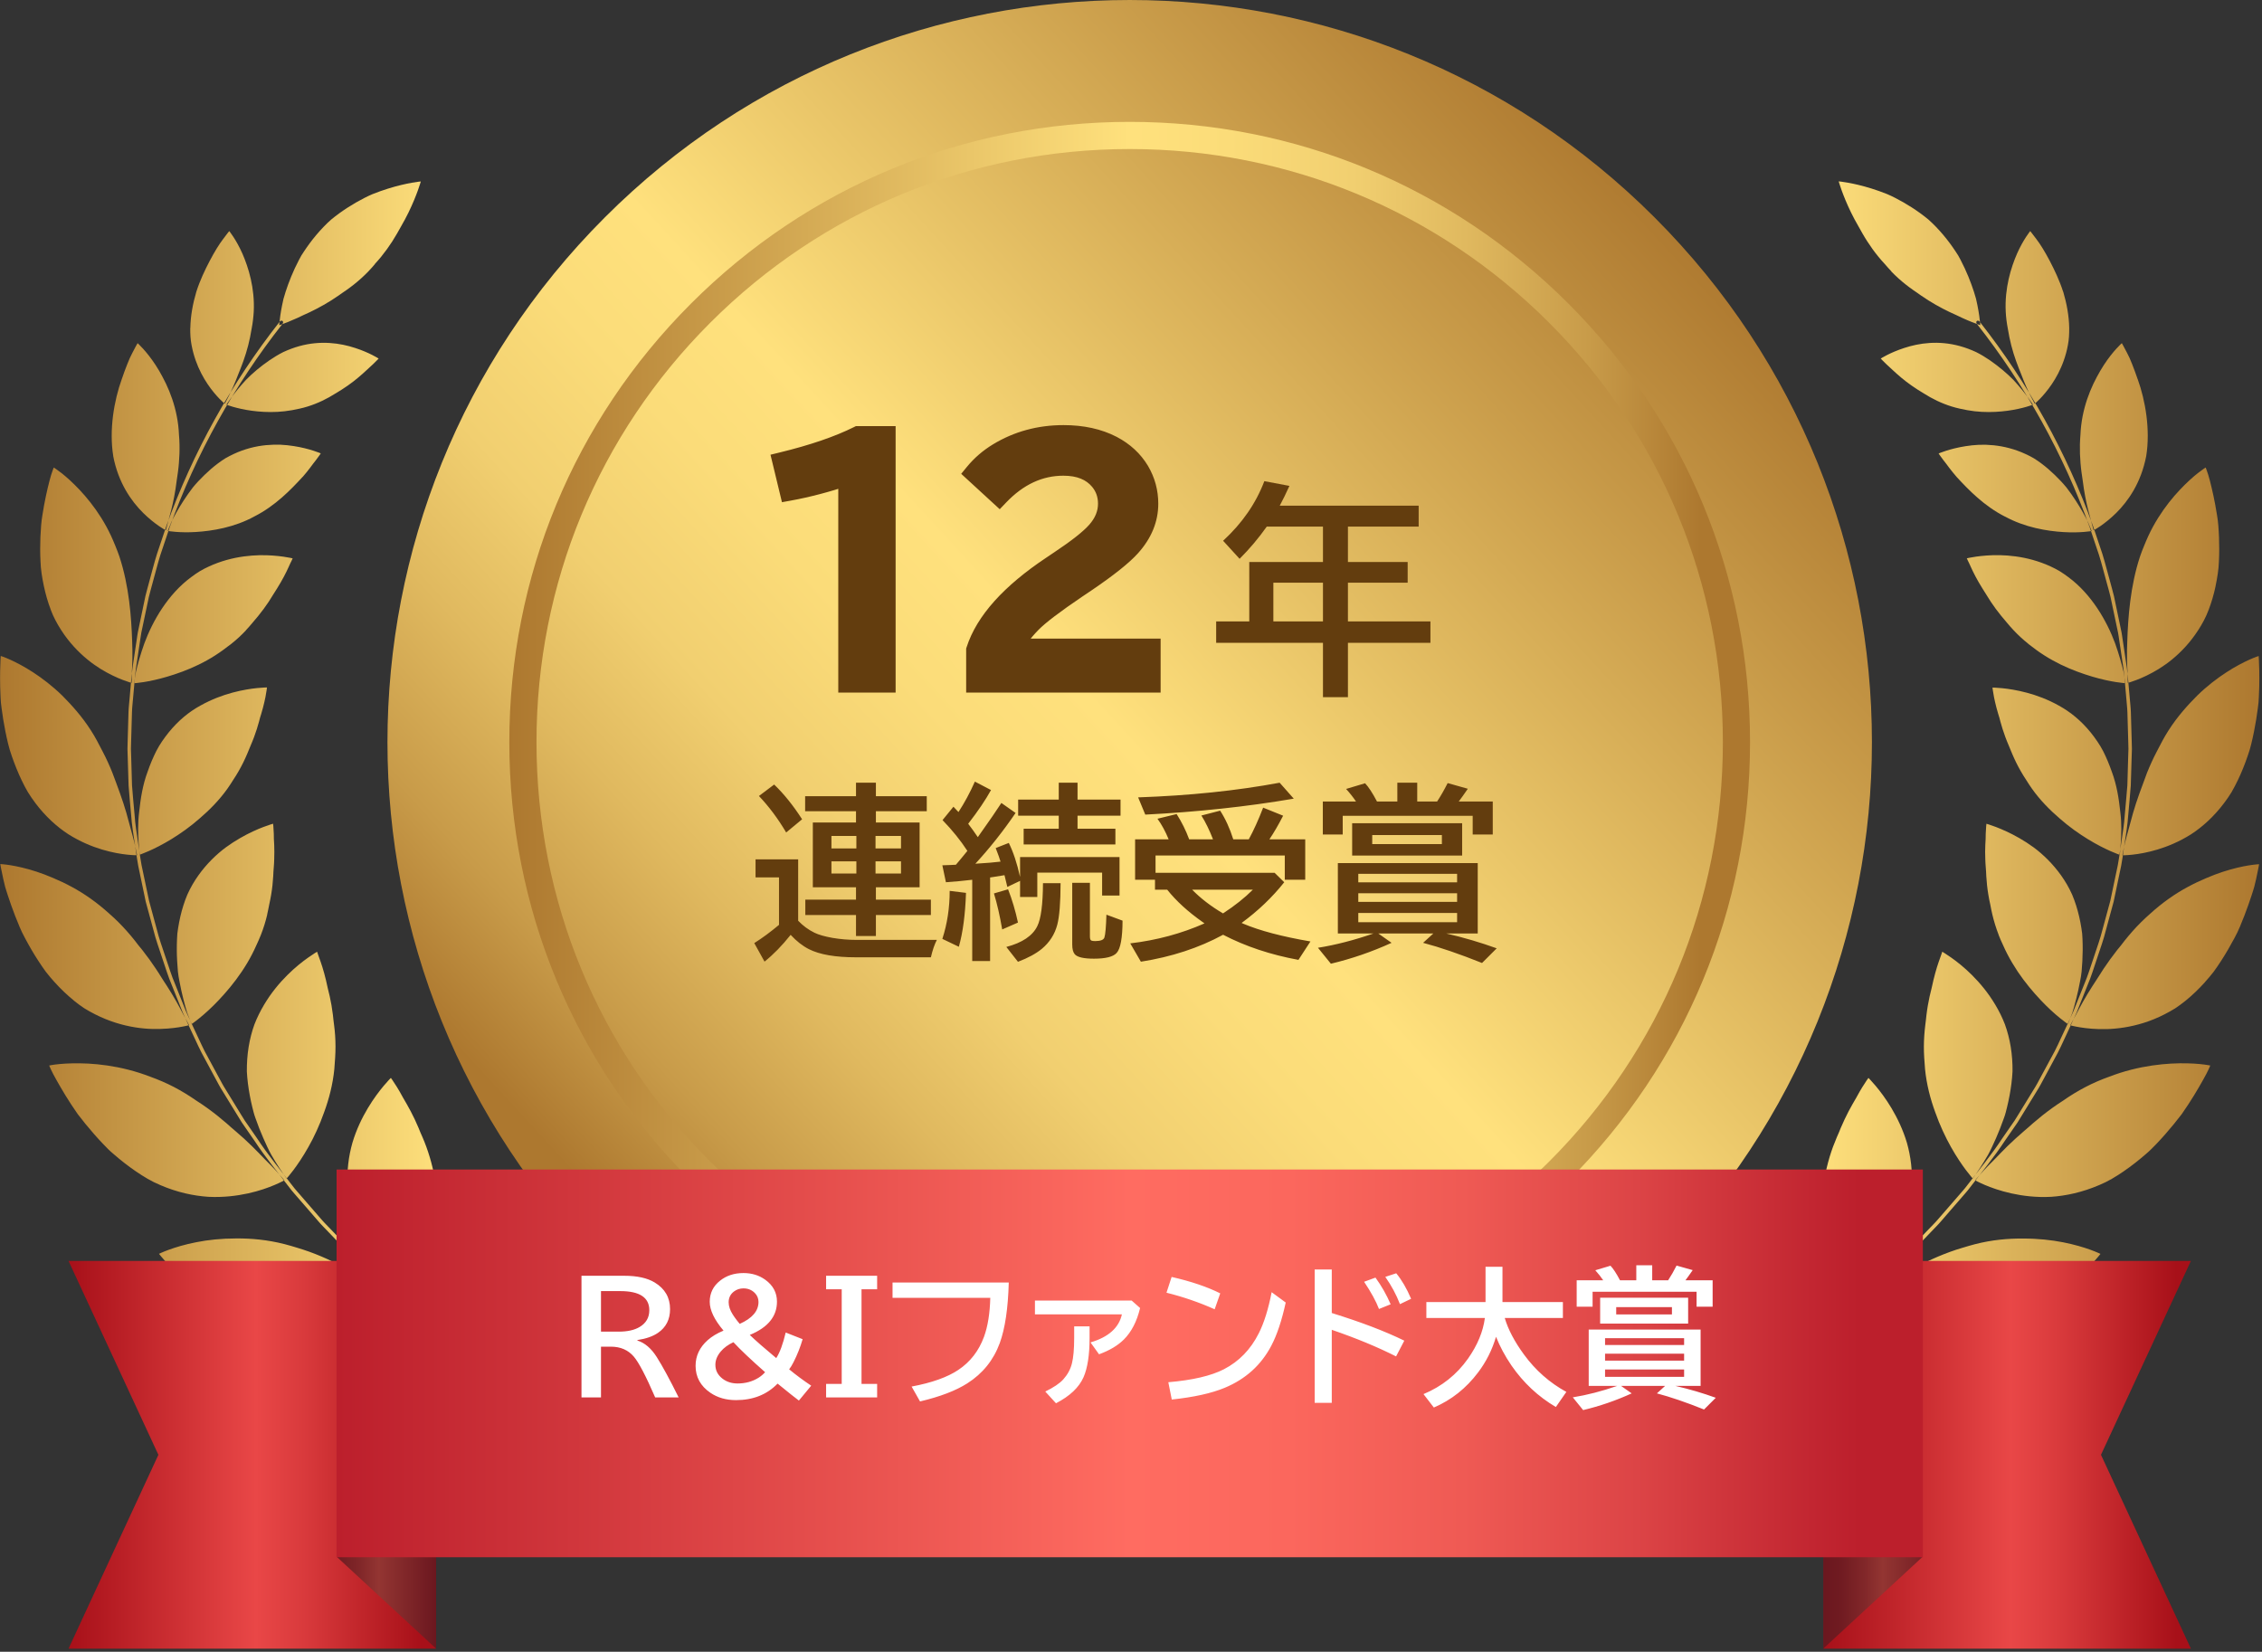
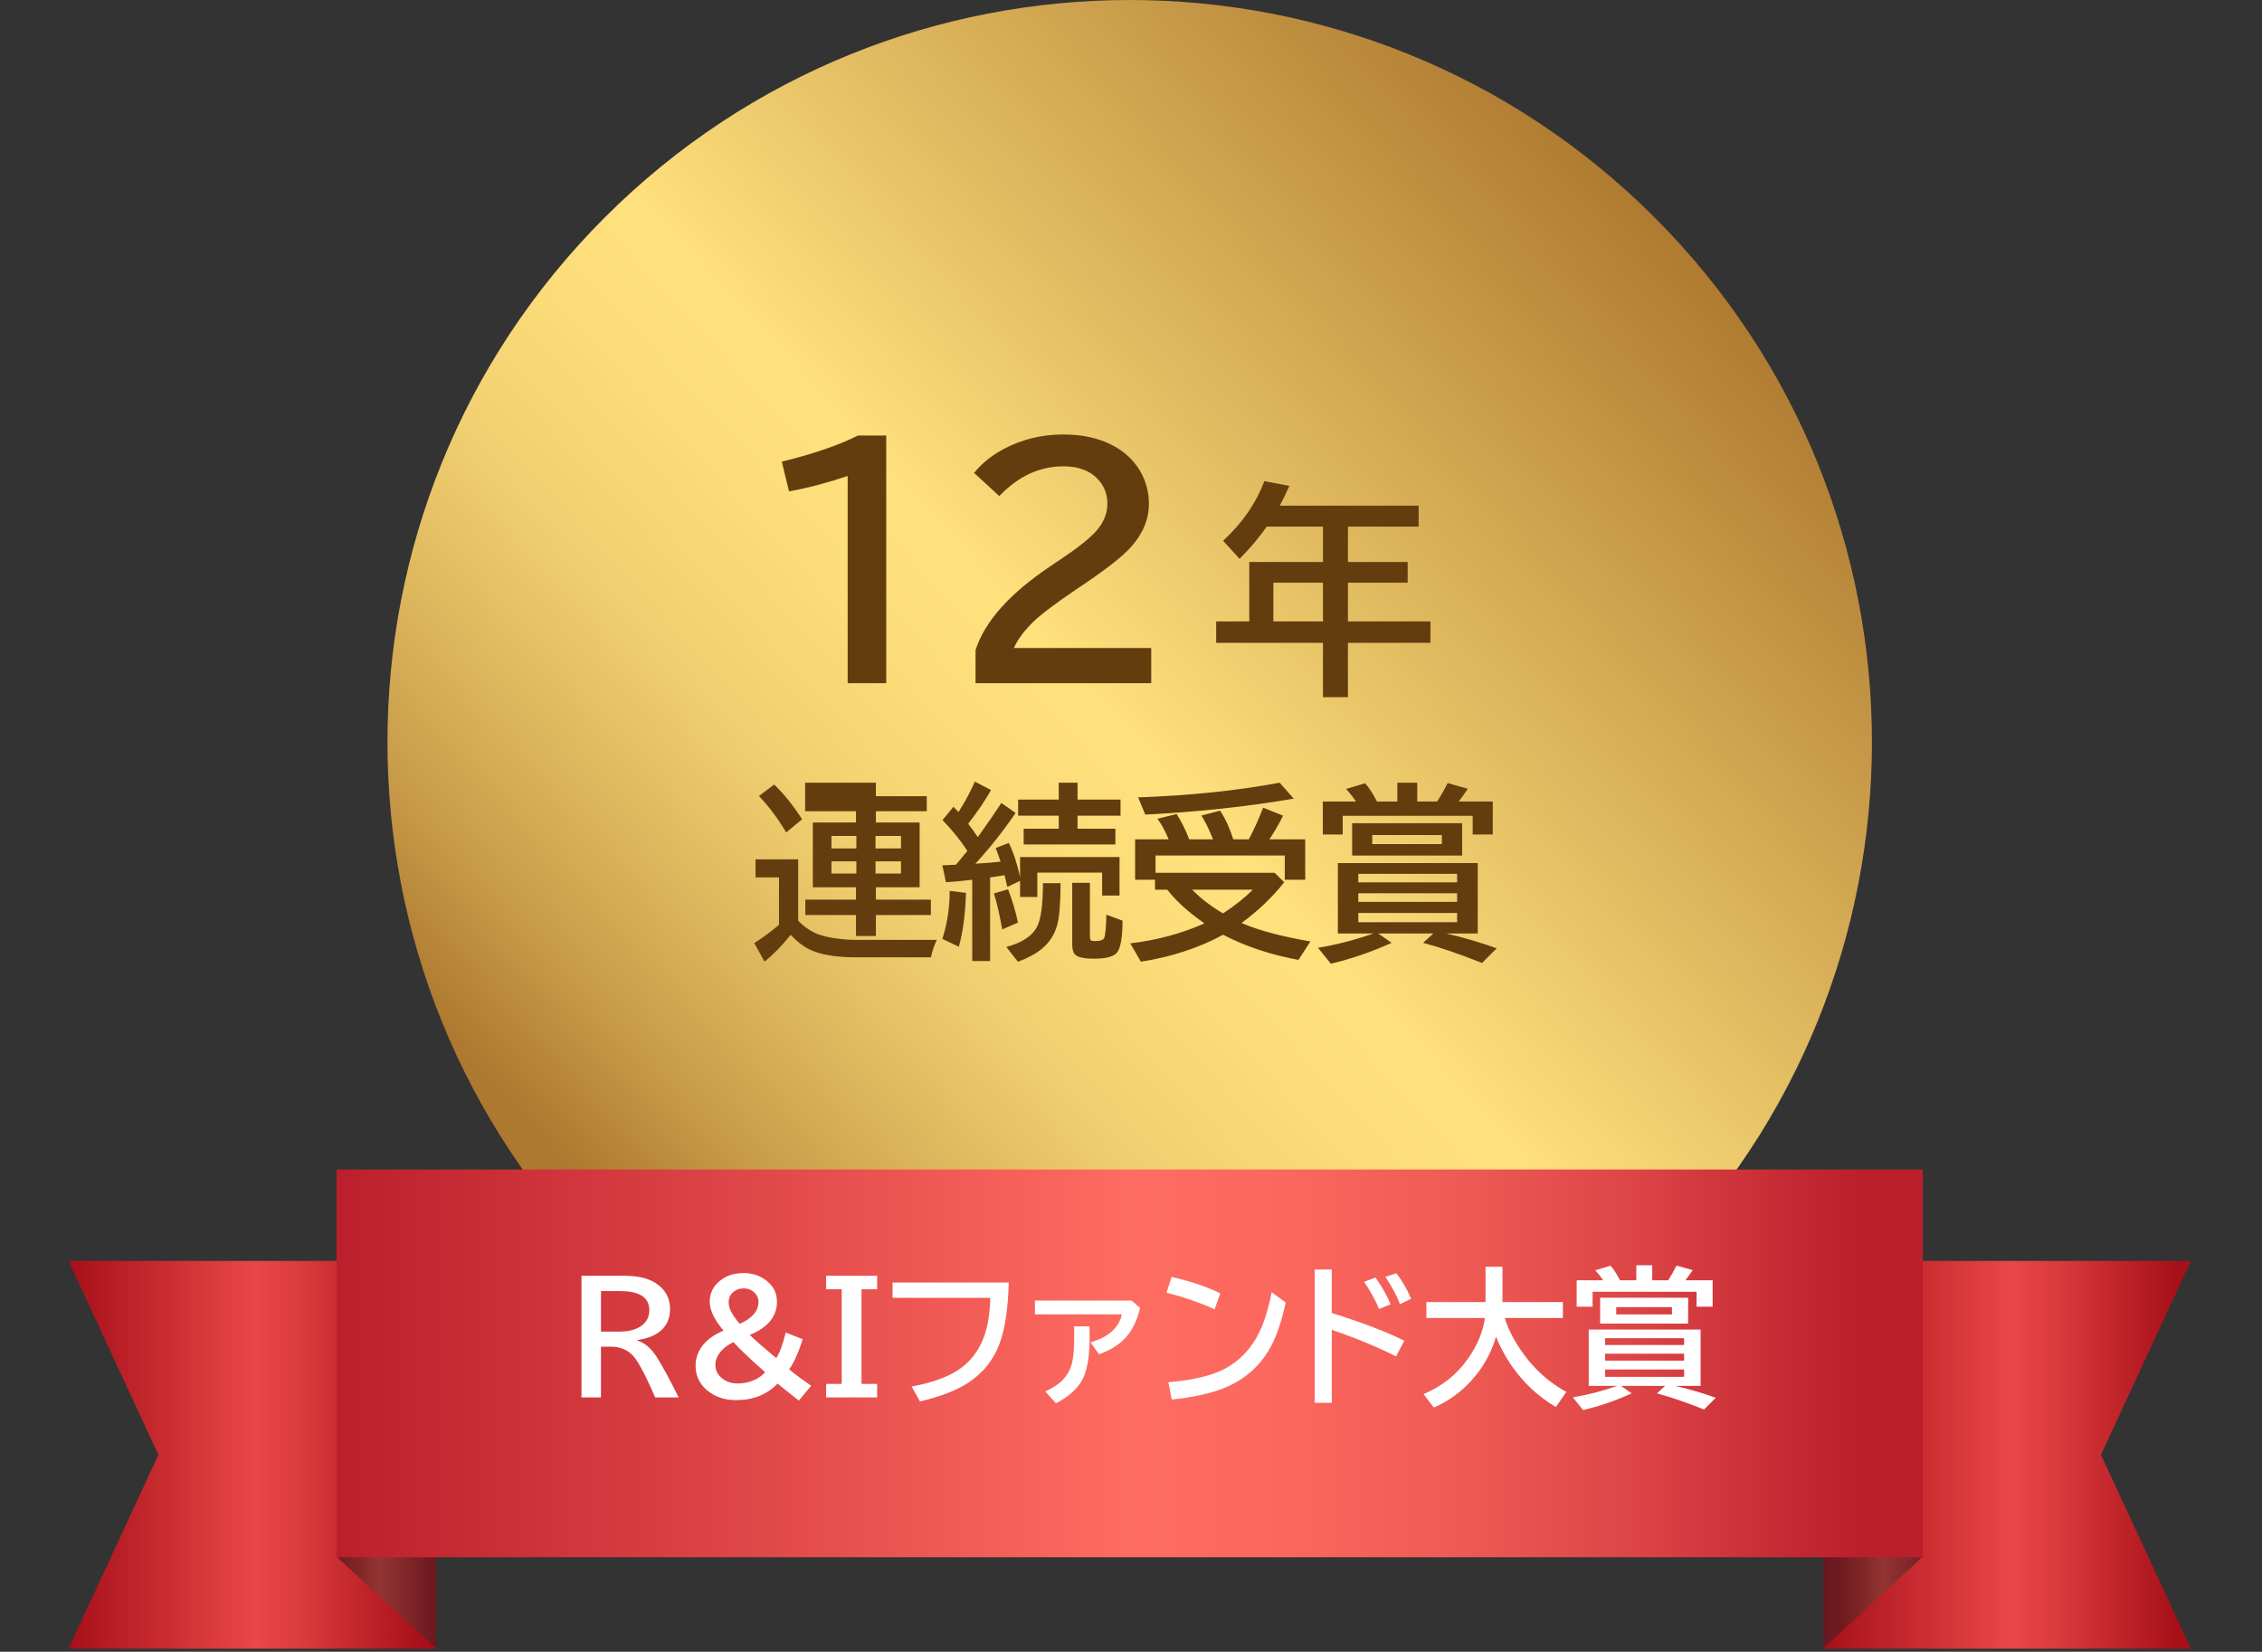
<svg xmlns="http://www.w3.org/2000/svg" width="482" height="352" viewBox="0 0 482 352" fill="none">
  <rect x="0" y="0" width="482" height="352" fill="#333333" stroke="none" />
  <g clip-path="url(#clip0_110_513)">
    <path d="M352.557 269.997C414.322 208.232 414.322 108.09 352.557 46.325C290.792 -15.44 190.65 -15.44 128.885 46.325C67.12 108.09 67.12 208.232 128.885 269.997C190.65 331.762 290.792 331.762 352.557 269.997Z" fill="url(#paint0_linear_110_513)" />
-     <path d="M240.72 290.35C205.41 290.35 172.22 276.6 147.25 251.63C122.28 226.66 108.53 193.47 108.53 158.16C108.53 122.85 122.28 89.66 147.25 64.69C172.22 39.72 205.41 25.97 240.72 25.97C276.03 25.97 309.22 39.72 334.19 64.69C359.16 89.66 372.91 122.85 372.91 158.16C372.91 193.47 359.16 226.66 334.19 251.63C309.22 276.6 276.03 290.35 240.72 290.35ZM240.72 31.76C206.96 31.76 175.21 44.91 151.34 68.78C127.47 92.65 114.32 124.4 114.32 158.16C114.32 191.92 127.47 223.67 151.34 247.54C175.21 271.41 206.96 284.56 240.72 284.56C274.48 284.56 306.23 271.41 330.1 247.54C353.97 223.67 367.12 191.92 367.12 158.16C367.12 124.4 353.97 92.65 330.1 68.78C306.23 44.91 274.48 31.76 240.72 31.76Z" fill="url(#paint1_linear_110_513)" />
-     <path d="M27.2 158.05L27.29 154.92L27.38 151.79C27.41 150.75 27.55 149.71 27.63 148.67C27.83 146.6 27.96 144.51 28.22 142.44L29.14 136.25C29.22 135.74 29.28 135.22 29.38 134.71L29.7 133.18L30.34 130.12L30.98 127.06C31.22 126.04 31.52 125.05 31.78 124.04C32.34 122.03 32.83 120 33.46 118.02L35.45 112.09C41.09 96.4 49.3 81.64 59.61 68.54C59.77 68.33 60.04 68.27 60.2 68.4C60.37 68.53 60.37 68.8 60.2 69.01C49.94 82.05 41.77 96.74 36.16 112.35L34.18 118.25C33.56 120.23 33.07 122.25 32.51 124.24C32.25 125.24 31.95 126.24 31.71 127.25L31.07 130.29L30.43 133.33L30.11 134.85C30.02 135.36 29.95 135.87 29.87 136.39L28.95 142.54C28.7 144.6 28.56 146.67 28.36 148.73C28.28 149.76 28.14 150.79 28.12 151.83L28.03 154.94L27.94 158.05C27.93 158.57 27.9 159.09 27.9 159.6L27.95 161.15L28.13 167.37C28.28 169.44 28.49 171.5 28.67 173.57C28.8 175.64 29.15 177.69 29.45 179.74C29.77 181.79 30 183.85 30.48 185.87L31.76 191.96L33.39 197.97C33.88 199.99 34.6 201.94 35.25 203.91C35.93 205.87 36.51 207.87 37.33 209.77L39.64 215.55C40.49 217.44 41.39 219.31 42.26 221.19C42.71 222.12 43.12 223.08 43.6 224L45.08 226.74L46.56 229.48C47.05 230.39 47.53 231.32 48.09 232.19L51.34 237.49L52.16 238.81L53.05 240.09L54.82 242.65C57.1 246.12 59.74 249.33 62.27 252.62C62.88 253.46 63.61 254.2 64.27 255L66.31 257.35L68.35 259.7C69.01 260.5 69.77 261.21 70.48 261.97L74.79 266.46C76.25 267.94 77.8 269.32 79.3 270.75C82.26 273.66 85.5 276.26 88.66 278.96L89.85 279.97L91.08 280.92L93.55 282.81L96.02 284.7C96.85 285.32 97.65 285.99 98.52 286.56C112.03 296.21 126.62 304.34 141.94 310.76C157.26 317.11 173.22 321.91 189.49 325.12C189.43 325.37 189.38 325.62 189.34 325.87C173.02 322.65 157.02 317.83 141.65 311.46C126.28 305.02 111.64 296.85 98.08 287.17C97.21 286.6 96.41 285.93 95.57 285.31L93.09 283.41L90.61 281.51L89.37 280.56L88.18 279.55C85.02 276.84 81.76 274.23 78.79 271.31C77.28 269.87 75.72 268.49 74.26 267L69.93 262.49C69.22 261.73 68.46 261.01 67.79 260.21L65.75 257.85L63.7 255.49C63.03 254.69 62.31 253.94 61.69 253.1C59.16 249.79 56.5 246.57 54.21 243.08L52.43 240.51L51.54 239.22L50.72 237.89L47.45 232.56C46.88 231.68 46.41 230.76 45.91 229.84L44.43 227.09L42.95 224.34C42.46 223.42 42.05 222.46 41.6 221.52C40.72 219.63 39.82 217.75 38.97 215.85L36.65 210.04C35.82 208.12 35.24 206.12 34.56 204.15C33.91 202.17 33.19 200.21 32.69 198.18L31.05 192.14L29.77 186.02C29.29 183.99 29.06 181.91 28.73 179.85C28.43 177.79 28.07 175.73 27.94 173.65C27.76 171.57 27.55 169.5 27.4 167.42L27.21 161.17L27.16 159.61C27.16 159.09 27.19 158.57 27.2 158.05ZM71.51 83.84C73.33 82.76 74.99 81.6 76.31 80.48C77.64 79.37 78.69 78.32 79.49 77.61C80.26 76.88 80.68 76.41 80.68 76.41C80.68 76.41 78.76 75.15 75.66 74.15C72.53 73.12 68.36 72.49 63.75 73.77C62.6 74.09 61.47 74.52 60.38 75.02C59.33 75.54 58.34 76.16 57.39 76.8C55.5 78.1 53.78 79.55 52.42 80.95C49.78 83.81 48.24 86.24 48.24 86.24C48.24 86.24 50.39 87.09 53.63 87.53C55.25 87.75 57.14 87.88 59.15 87.77C60.16 87.71 61.19 87.6 62.24 87.41C63.28 87.21 64.42 86.99 65.52 86.64C67.73 85.96 69.74 84.96 71.5 83.84H71.51ZM40.54 69.88C40.53 71.18 40.59 72.37 40.82 73.54C41.04 74.71 41.34 75.79 41.69 76.8C42.4 78.81 43.33 80.5 44.25 81.87C46.09 84.59 47.88 86.03 47.88 86.03C47.88 86.03 49.34 83.57 50.73 79.86C51.48 78.03 52.29 75.94 52.88 73.63C53.18 72.48 53.42 71.27 53.62 70.05C53.85 68.85 54 67.63 54.07 66.38C54.31 61.4 52.96 57.05 51.66 54.06C50.32 51.03 48.85 49.25 48.85 49.25C48.85 49.25 48.33 49.86 47.54 50.95C46.72 52.01 45.72 53.63 44.7 55.57C43.68 57.51 42.61 59.75 41.83 62.19C41.1 64.67 40.6 67.3 40.56 69.88H40.54ZM64.49 101.64C65.1 100.94 65.63 100.28 66.09 99.67C66.32 99.36 66.53 99.08 66.73 98.81C66.94 98.55 67.13 98.3 67.3 98.08C67.99 97.19 68.35 96.62 68.35 96.62C68.35 96.62 66.07 95.6 62.58 95.06C61.71 94.92 60.76 94.82 59.75 94.77C58.76 94.74 57.72 94.77 56.64 94.87C54.47 95.09 52.14 95.65 49.77 96.76C49.18 97.04 48.6 97.34 48.03 97.66C47.49 98 46.97 98.36 46.46 98.74C45.44 99.5 44.48 100.34 43.58 101.21C42.68 102.08 41.83 102.98 41.08 103.9C40.37 104.83 39.72 105.76 39.14 106.65C37.99 108.43 37.09 110.04 36.53 111.22C36.01 112.42 35.75 113.15 35.75 113.15C35.75 113.15 38.22 113.59 41.72 113.37C45.24 113.16 49.96 112.39 54.22 110.05C58.68 107.78 61.96 104.37 64.48 101.63L64.49 101.64ZM24.12 97.18C25.2 102.86 27.95 106.77 30.51 109.31C33.09 111.85 35.32 113.01 35.32 113.01C35.32 113.01 35.56 112.27 35.87 110.99C36.22 109.72 36.72 107.95 37.12 105.83C37.32 104.77 37.51 103.63 37.65 102.42C37.83 101.23 38.02 99.99 38.12 98.7C38.23 97.41 38.28 96.08 38.25 94.73C38.24 94.05 38.2 93.37 38.14 92.69C38.11 92.02 38.06 91.35 37.98 90.67C37.66 87.97 36.95 85.52 36.07 83.36C35.63 82.28 35.15 81.27 34.64 80.33C34.16 79.41 33.66 78.57 33.17 77.82C31.2 74.79 29.32 73.13 29.32 73.13C29.32 73.13 28.86 73.9 28.19 75.23C28.02 75.56 27.84 75.93 27.65 76.33C27.48 76.74 27.3 77.19 27.1 77.66C26.72 78.61 26.33 79.67 25.94 80.82C24.3 85.37 23.23 91.59 24.13 97.18H24.12ZM52.39 134.32C53.34 133.32 54.14 132.29 55.01 131.28C55.84 130.27 56.58 129.25 57.24 128.26C57.9 127.27 58.44 126.29 59.04 125.4C60.17 123.6 60.98 122 61.5 120.84C61.75 120.26 61.98 119.8 62.14 119.48C62.29 119.16 62.36 118.99 62.36 118.99C62.36 118.99 61.63 118.81 60.38 118.63C59.14 118.46 57.32 118.27 55.27 118.32C53.2 118.37 50.82 118.63 48.31 119.33C47.05 119.68 45.77 120.14 44.47 120.74C43.83 121.04 43.16 121.37 42.54 121.75C41.92 122.13 41.31 122.55 40.71 123.01C35.77 126.66 32.51 132.36 30.76 137.11C29.91 139.49 29.33 141.61 28.97 143.14C28.69 144.67 28.6 145.6 28.6 145.6C28.6 145.6 29.35 145.56 30.6 145.36C31.85 145.16 33.6 144.81 35.61 144.21C37.64 143.61 39.99 142.79 42.33 141.64C43.51 141.07 44.69 140.42 45.84 139.68C47 138.94 48.1 138.12 49.28 137.21C50.43 136.3 51.47 135.33 52.41 134.33L52.39 134.32ZM10.8 129.91C11.39 131.52 12.2 132.98 13.05 134.3C13.9 135.62 14.81 136.78 15.75 137.81C17.63 139.87 19.59 141.4 21.42 142.54C23.27 143.68 24.93 144.42 26.12 144.88C27.31 145.34 28.04 145.53 28.04 145.53C28.04 145.53 28.11 144.6 28.11 143.02C28.21 141.46 28.27 139.25 28.16 136.67C27.99 131.51 27.51 124.88 25.45 118.62C25.18 117.84 24.89 117.07 24.58 116.33C24.27 115.59 23.99 114.89 23.67 114.21C23.03 112.84 22.33 111.56 21.59 110.38C20.11 108.01 18.48 106.01 16.97 104.4C15.45 102.79 14.12 101.61 13.1 100.81C12.09 100.02 11.45 99.63 11.45 99.63C11.45 99.63 11.36 99.89 11.18 100.37C11.01 100.85 10.77 101.54 10.55 102.45C10.08 104.25 9.5 106.79 9.04 109.75C8.78 111.22 8.69 112.84 8.61 114.5C8.54 116.17 8.54 117.89 8.63 119.63C8.68 121.36 8.98 123.14 9.34 124.87C9.71 126.6 10.19 128.3 10.81 129.91H10.8ZM49.67 166.24C50.09 165.62 50.47 164.99 50.83 164.37C51.55 163.12 52.16 161.87 52.68 160.64C53.16 159.41 53.73 158.2 54.15 157.04C54.58 155.88 54.93 154.77 55.21 153.72C55.28 153.46 55.34 153.2 55.41 152.95C55.49 152.7 55.56 152.45 55.64 152.21C55.79 151.73 55.92 151.27 56.03 150.84C56.26 149.97 56.43 149.2 56.56 148.56C56.81 147.28 56.89 146.5 56.89 146.5C56.89 146.5 56.11 146.5 54.81 146.63C53.51 146.76 51.68 147.03 49.58 147.59C47.48 148.15 45.11 149.02 42.71 150.36C40.26 151.7 38.01 153.55 35.98 156.04C34.98 157.29 34.03 158.63 33.31 160.04C32.6 161.45 31.99 162.91 31.48 164.38C30.37 167.33 29.95 170.31 29.66 172.96C29.32 175.62 29.44 177.91 29.54 179.54C29.64 181.17 29.77 182.14 29.77 182.14C29.77 182.14 30.52 181.89 31.74 181.35C32.96 180.81 34.66 179.97 36.55 178.81C38.44 177.65 40.54 176.18 42.56 174.4C44.65 172.61 46.74 170.5 48.47 168.06C48.91 167.45 49.3 166.83 49.69 166.21L49.67 166.24ZM7.49 171.08C9.71 174.03 12.14 176.21 14.59 177.8C17.11 179.38 19.57 180.39 21.74 181.04C23.9 181.69 25.77 181.99 27.09 182.13C28.41 182.27 29.2 182.26 29.2 182.26C29.2 182.26 29.04 181.29 28.66 179.69C28.28 178.09 27.62 175.85 26.93 173.25C26.19 170.65 25.09 167.71 23.95 164.68C23.35 163.17 22.65 161.63 21.85 160.11C21.07 158.59 20.3 157.08 19.35 155.62C17.48 152.7 15.28 150.25 13.24 148.21C11.14 146.17 8.99 144.54 7.06 143.28C5.12 142.02 3.4 141.14 2.16 140.58C0.92 140.02 0.16 139.79 0.16 139.79C0.16 139.79 0.06 140.97 0.03 142.94C0.01 143.93 0.01 145.12 0.04 146.46C0.06 147.13 0.08 147.84 0.12 148.57C0.14 148.94 0.17 149.31 0.19 149.7C0.24 150.08 0.28 150.48 0.33 150.87C0.54 152.46 0.8 154.15 1.15 155.88C1.51 157.61 1.88 159.38 2.52 161.14C3.13 162.9 3.83 164.65 4.63 166.32C5.03 167.16 5.46 167.98 5.92 168.77C6.4 169.56 6.94 170.33 7.49 171.07V171.08ZM56.93 194.88C57.1 194.16 57.23 193.46 57.37 192.76C57.53 192.05 57.66 191.35 57.78 190.67C58.01 189.3 58.15 187.97 58.22 186.71C58.25 185.46 58.42 184.24 58.43 183.13C58.47 182.01 58.46 180.99 58.43 180.07C58.41 179.61 58.38 179.18 58.36 178.78C58.36 178.38 58.35 178.01 58.34 177.67C58.3 176.33 58.19 175.54 58.19 175.54C58.19 175.54 57.41 175.75 56.15 176.23C54.88 176.71 53.12 177.47 51.17 178.6C50.19 179.16 49.16 179.82 48.12 180.58C47.1 181.34 46.1 182.2 45.11 183.19C43.16 185.16 41.27 187.63 39.92 190.65C39.29 192.15 38.8 193.72 38.43 195.32C38.25 196.12 38.09 196.93 37.96 197.74C37.9 198.14 37.83 198.55 37.79 198.95C37.77 199.35 37.74 199.75 37.72 200.14C37.65 201.73 37.66 203.31 37.75 204.82C37.79 205.58 37.85 206.33 37.91 207.05C37.97 207.78 38.12 208.46 38.24 209.13C38.74 211.81 39.36 214.1 39.85 215.72C40.42 217.3 40.84 218.22 40.84 218.22C40.84 218.22 41.52 217.78 42.57 216.91C43.63 216.05 45.07 214.77 46.62 213.12C48.19 211.46 49.93 209.42 51.5 207.08C52.29 205.91 53.04 204.67 53.71 203.36C54.05 202.7 54.37 202.03 54.67 201.35C55 200.65 55.31 199.94 55.6 199.21C56.17 197.75 56.62 196.29 56.95 194.87L56.93 194.88ZM15.74 213.24C16.47 213.83 17.2 214.36 17.93 214.85C18.69 215.32 19.45 215.75 20.21 216.13C21.72 216.9 23.2 217.49 24.64 217.95C27.52 218.86 30.18 219.22 32.5 219.28C34.84 219.33 36.79 219.13 38.15 218.91C39.51 218.69 40.29 218.47 40.29 218.47C40.29 218.47 39.85 217.57 39 216.09C38.24 214.58 37.1 212.49 35.59 210.14C35.22 209.55 34.79 208.96 34.41 208.32C34.02 207.69 33.62 207.05 33.18 206.4C32.32 205.1 31.36 203.77 30.31 202.44C30.04 202.11 29.77 201.78 29.5 201.45L28.72 200.44C28.19 199.77 27.64 199.11 27.06 198.46C25.9 197.15 24.65 195.89 23.29 194.71C20.66 192.32 17.96 190.44 15.27 188.99C13.93 188.26 12.6 187.65 11.34 187.11C10.1 186.57 8.91 186.13 7.79 185.76C5.55 185.03 3.62 184.61 2.25 184.39C0.88 184.17 0.06 184.14 0.06 184.14C0.06 184.14 0.25 185.34 0.7 187.33C0.82 187.83 0.95 188.37 1.09 188.96C1.25 189.54 1.46 190.16 1.67 190.82C2.1 192.13 2.61 193.59 3.2 195.12C3.82 196.65 4.42 198.28 5.31 199.88C6.16 201.49 7.1 203.12 8.14 204.72C8.66 205.52 9.19 206.3 9.75 207.07C10.33 207.83 10.97 208.57 11.61 209.28C12.9 210.71 14.28 212.04 15.73 213.21L15.74 213.24ZM71.49 223C71.49 221.42 71.38 219.9 71.19 218.46C71.08 217.74 71.02 217.01 70.94 216.31C70.85 215.6 70.75 214.92 70.64 214.25C70.41 212.92 70.13 211.68 69.83 210.54C69.35 208.21 68.79 206.29 68.32 204.95C67.83 203.62 67.57 202.82 67.57 202.82C67.57 202.82 66.83 203.24 65.65 204.08C64.46 204.92 62.88 206.15 61.22 207.81C59.55 209.47 57.79 211.56 56.27 214.12C55.51 215.4 54.8 216.8 54.22 218.3C53.68 219.79 53.26 221.39 52.98 223.11C52.7 224.83 52.59 226.58 52.6 228.33C52.69 230.04 52.91 231.74 53.22 233.41C53.37 234.24 53.55 235.07 53.75 235.88C53.95 236.69 54.14 237.49 54.42 238.24C54.94 239.75 55.51 241.18 56.09 242.5C56.67 243.82 57.23 245.06 57.82 246.11C58.42 247.15 58.98 248.06 59.47 248.81C60.43 250.3 61.07 251.15 61.07 251.15C61.07 251.15 61.65 250.52 62.52 249.36C63.39 248.2 64.55 246.51 65.73 244.41C66.92 242.31 68.09 239.81 69.07 237.02C70.11 234.19 70.92 231.08 71.24 227.83C71.36 226.22 71.5 224.57 71.49 223ZM34.13 252.54C37.79 254.12 41.26 254.84 44.4 255.05C47.59 255.21 50.47 254.84 52.86 254.32C55.26 253.79 57.18 253.09 58.52 252.52C59.85 251.96 60.59 251.53 60.59 251.53C60.59 251.53 59.93 250.7 58.71 249.39C58.1 248.73 57.36 247.96 56.48 247.1C55.63 246.23 54.71 245.23 53.65 244.21C52.6 243.18 51.44 242.11 50.17 241.04C49.52 240.51 48.91 239.94 48.27 239.38C47.62 238.82 46.95 238.26 46.26 237.71C44.87 236.61 43.39 235.54 41.82 234.54C40.32 233.5 38.74 232.52 37.07 231.65C35.4 230.78 33.72 230.07 32.06 229.47C30.45 228.85 28.87 228.35 27.33 227.96C24.24 227.17 21.33 226.8 18.82 226.66C16.3 226.53 14.21 226.62 12.77 226.75C11.32 226.88 10.48 227.07 10.48 227.07C10.48 227.07 10.95 228.27 12.02 230.14C13.07 232.01 14.59 234.62 16.58 237.45C17.63 238.83 18.8 240.26 20.06 241.7C20.69 242.42 21.34 243.13 22.02 243.84C22.7 244.55 23.38 245.26 24.16 245.9C25.67 247.22 27.27 248.47 28.93 249.61C30.59 250.74 32.28 251.78 34.14 252.54H34.13ZM92.72 251.22L92.18 248.86C91.81 247.29 91.35 245.79 90.84 244.38C90.58 243.67 90.31 242.99 90.02 242.33C89.87 242 89.73 241.68 89.59 241.35C89.46 241.02 89.32 240.69 89.19 240.37C88.65 239.09 88.09 237.9 87.52 236.83C86.96 235.75 86.38 234.79 85.88 233.92C85.41 233.03 84.96 232.27 84.58 231.65C83.81 230.41 83.29 229.71 83.29 229.71C83.29 229.71 82.68 230.3 81.76 231.4C80.84 232.5 79.61 234.1 78.39 236.14C77.17 238.18 75.94 240.68 75.09 243.55C74.29 246.38 73.85 249.59 74.09 253.11C74.16 253.98 74.23 254.88 74.41 255.73C74.58 256.58 74.78 257.42 75.01 258.25C75.48 259.92 76.07 261.55 76.74 263.12C77.38 264.72 78.2 266.15 79.04 267.52C79.88 268.89 80.74 270.17 81.58 271.35C82 271.94 82.42 272.5 82.83 273.03C83.26 273.54 83.68 274.02 84.08 274.47C84.89 275.37 85.62 276.14 86.25 276.77C87.5 278.03 88.3 278.73 88.3 278.73C88.3 278.73 88.74 277.99 89.34 276.68C89.95 275.36 90.73 273.46 91.43 271.15C92.13 268.84 92.77 266.12 93.09 263.18C93.24 261.72 93.37 260.15 93.39 258.55C93.41 256.95 93.33 255.31 93.12 253.66C93.01 252.83 92.87 252.02 92.71 251.23L92.72 251.22ZM62.42 285.98C64.35 286.34 66.19 286.5 67.93 286.52C69.67 286.54 71.31 286.41 72.9 286.11C76.04 285.55 78.75 284.59 80.97 283.57C83.19 282.54 84.92 281.45 86.1 280.62C87.28 279.79 87.92 279.22 87.92 279.22C87.92 279.22 87.1 278.54 85.64 277.51C84.91 276.99 84.02 276.39 82.99 275.73C82.47 275.41 81.92 275.06 81.35 274.71C80.79 274.33 80.2 273.95 79.58 273.56C78.34 272.78 76.98 271.98 75.53 271.2C74.07 270.42 72.5 269.68 70.94 268.88C69.36 268.11 67.69 267.4 65.96 266.77C65.09 266.46 64.21 266.17 63.31 265.9C62.41 265.64 61.54 265.35 60.63 265.13C57.03 264.21 53.53 263.89 50.32 263.92C47.15 263.92 44.29 264.23 41.85 264.72C39.41 265.19 37.41 265.81 36.03 266.31C34.65 266.81 33.88 267.2 33.88 267.2C33.88 267.2 34.66 268.19 36.07 269.75C36.78 270.53 37.64 271.46 38.64 272.47C39.66 273.47 40.87 274.5 42.17 275.59C43.48 276.67 44.9 277.79 46.42 278.88C46.8 279.15 47.18 279.43 47.58 279.69C47.99 279.94 48.4 280.19 48.81 280.44C49.64 280.94 50.49 281.42 51.36 281.88C53.09 282.81 54.89 283.66 56.73 284.38C57.64 284.75 58.59 285.05 59.55 285.3C60.51 285.56 61.47 285.78 62.43 285.96L62.42 285.98ZM114.16 264.72C112.6 262.07 110.95 259.7 109.34 257.79C108.52 256.85 107.82 255.93 107.15 255.15C106.48 254.37 105.87 253.7 105.35 253.15C104.31 252.06 103.63 251.48 103.63 251.48C103.63 251.48 103.15 252.18 102.48 253.44C101.8 254.7 100.93 256.52 100.15 258.77C98.61 263.24 97.37 269.59 99.32 276.32C99.79 278.02 100.42 279.67 101.16 281.27C101.94 282.81 102.84 284.29 103.81 285.69C104.77 287.09 105.8 288.42 106.84 289.66C107.9 290.87 109.01 291.94 110.06 292.93C111.12 293.92 112.13 294.81 113.06 295.58C113.53 295.96 113.97 296.32 114.39 296.65C114.81 296.97 115.22 297.24 115.58 297.5C117.05 298.5 117.97 299.04 117.97 299.04C117.97 299.04 118.27 298.24 118.64 296.84C119.01 295.44 119.44 293.45 119.72 291.06C119.86 289.87 119.96 288.58 120.01 287.22C120.07 285.84 120.07 284.38 119.98 282.87C119.8 279.86 119.29 276.67 118.22 273.51C117.21 270.26 115.78 267.29 114.17 264.71L114.16 264.72ZM93.78 310.8C97.69 310.75 101.13 310.03 104.09 308.98C105.57 308.45 106.93 307.84 108.16 307.19C109.41 306.52 110.54 305.8 111.54 305.1C113.55 303.69 115.08 302.3 116.1 301.27C117.12 300.24 117.65 299.57 117.65 299.57C117.65 299.57 116.72 299.06 115.09 298.32C114.68 298.14 114.23 297.94 113.74 297.72C113.26 297.5 112.74 297.25 112.19 297C111.08 296.5 109.83 295.97 108.46 295.45C107.09 294.92 105.59 294.42 104.03 293.9C102.49 293.35 100.85 292.84 99.14 292.4C97.43 291.96 95.65 291.59 93.83 291.31C92.05 290.98 90.21 290.75 88.35 290.66C80.86 290.37 74.53 292.03 69.93 293.98C67.64 294.95 65.81 295.96 64.56 296.73C63.31 297.5 62.64 298.04 62.64 298.04C62.64 298.04 63.59 298.83 65.25 300.04C66.08 300.65 67.1 301.36 68.26 302.13C69.43 302.89 70.72 303.75 72.21 304.51C75.16 306.06 78.57 307.69 82.25 308.87C85.98 309.98 89.9 310.76 93.75 310.8H93.78ZM141.15 280.86C140.15 279.67 139.11 278.58 138.09 277.59C137.58 277.09 137.06 276.63 136.57 276.17C136.08 275.69 135.6 275.24 135.13 274.82C133.25 273.12 131.53 271.82 130.28 270.94C129.65 270.5 129.18 270.12 128.83 269.88C128.49 269.64 128.3 269.52 128.3 269.52C128.3 269.52 127.95 270.3 127.51 271.67C127.06 273.04 126.51 275.01 126.14 277.38C125.78 279.72 125.61 282.47 125.89 285.44C126.03 286.93 126.29 288.47 126.69 290.06C127.1 291.64 127.63 293.28 128.42 294.83C129.96 297.96 132.07 300.88 134.43 303.34C136.82 305.74 139.4 307.82 141.78 309.48C144.2 311.05 146.4 312.24 147.99 313.04C148.79 313.44 149.43 313.74 149.87 313.94C150.31 314.14 150.56 314.24 150.56 314.24C150.56 314.24 150.73 313.41 150.88 311.96C151.03 310.51 151.14 308.46 151.05 306.03C150.96 303.61 150.66 300.81 149.98 297.9C149.64 296.44 149.21 294.95 148.66 293.47C148.12 291.96 147.49 290.4 146.7 288.9C145.15 285.85 143.14 283.3 141.16 280.87L141.15 280.86ZM128.65 329.68C130.55 329.36 132.31 328.93 133.94 328.33C135.58 327.72 137.09 327 138.47 326.23C141.22 324.68 143.45 322.89 145.2 321.2C146.95 319.51 148.23 317.92 149.07 316.75C149.91 315.58 150.33 314.83 150.33 314.83C150.33 314.83 150.08 314.74 149.62 314.58C149.16 314.42 148.48 314.2 147.63 313.94C145.92 313.43 143.49 312.78 140.6 312.23C137.75 311.58 134.45 310.99 130.92 310.74C127.42 310.43 123.74 310.31 120.02 310.82C118.15 311.09 116.42 311.39 114.77 311.82C113.11 312.25 111.55 312.77 110.08 313.35C107.14 314.52 104.59 315.93 102.51 317.3C100.44 318.64 98.84 319.93 97.75 320.91C96.66 321.88 96.1 322.52 96.1 322.52C96.1 322.52 96.36 322.67 96.85 322.95C97.34 323.22 98.04 323.64 98.96 324.07C100.8 324.93 103.43 326.07 106.53 327.17C107.31 327.44 108.11 327.71 108.94 327.98C109.78 328.23 110.65 328.44 111.54 328.65C113.32 329.07 115.18 329.43 117.07 329.71C120.84 330.32 124.86 330.26 128.65 329.67V329.68ZM79.87 56.26C80.35 55.75 80.8 55.22 81.23 54.7C82.09 53.64 82.87 52.56 83.57 51.47C84.27 50.39 84.88 49.28 85.46 48.25C86.05 47.23 86.58 46.24 87.04 45.3C88.87 41.55 89.67 38.67 89.67 38.67C89.67 38.67 86.79 38.91 82.67 40.2C81.64 40.52 80.53 40.91 79.38 41.37C78.24 41.85 77.09 42.46 75.9 43.13C74.72 43.81 73.52 44.57 72.33 45.43C71.74 45.86 71.15 46.31 70.57 46.79C70 47.28 69.46 47.82 68.93 48.37C67.86 49.48 66.89 50.64 66.02 51.81C65.58 52.4 65.17 52.99 64.78 53.58C64.59 53.88 64.4 54.17 64.21 54.46C64.04 54.77 63.88 55.07 63.71 55.38C62.43 57.81 61.51 60.17 60.85 62.21C60.69 62.72 60.54 63.21 60.41 63.68C60.29 64.16 60.19 64.62 60.11 65.06C59.93 65.93 59.81 66.69 59.72 67.32C59.54 68.58 59.5 69.31 59.5 69.31C59.5 69.31 60.2 69.09 61.36 68.62C61.94 68.39 62.63 68.09 63.41 67.74C63.79 67.56 64.2 67.36 64.63 67.16C65.07 66.96 65.53 66.75 66.01 66.53C67.91 65.62 70.02 64.46 72.12 63C72.38 62.81 72.64 62.63 72.91 62.44C73.18 62.26 73.46 62.07 73.73 61.88C74.28 61.5 74.82 61.09 75.36 60.67C76.43 59.82 77.48 58.89 78.47 57.86C78.97 57.35 79.43 56.81 79.89 56.28L79.87 56.26Z" fill="url(#paint2_linear_110_513)" />
-     <path d="M454.28 159.61L454.23 161.17L454.04 167.42C453.89 169.5 453.68 171.57 453.5 173.65C453.37 175.73 453.01 177.79 452.71 179.85C452.39 181.91 452.16 183.99 451.67 186.02L450.39 192.14L448.75 198.18C448.25 200.21 447.54 202.17 446.88 204.15C446.2 206.12 445.62 208.13 444.79 210.04L442.47 215.85C441.62 217.75 440.71 219.63 439.84 221.52C439.39 222.46 438.98 223.42 438.49 224.34L437.01 227.09L435.53 229.84C435.03 230.76 434.56 231.68 433.99 232.56L430.72 237.89L429.9 239.22L429.01 240.51L427.23 243.08C424.94 246.57 422.28 249.79 419.75 253.1C419.13 253.94 418.41 254.69 417.74 255.49L415.69 257.85L413.65 260.21C412.98 261.01 412.22 261.73 411.51 262.49L407.18 267C405.72 268.49 404.16 269.87 402.65 271.31C399.67 274.23 396.42 276.84 393.26 279.55L392.07 280.56L390.83 281.51L388.35 283.41L385.87 285.31C385.04 285.93 384.23 286.6 383.36 287.17C369.8 296.85 355.16 305.02 339.79 311.46C324.42 317.83 308.42 322.64 292.1 325.87C292.05 325.62 292 325.37 291.95 325.12C308.22 321.91 324.18 317.11 339.5 310.76C354.81 304.34 369.41 296.2 382.92 286.56C383.79 285.99 384.59 285.32 385.42 284.7L387.89 282.81L390.36 280.92L391.59 279.97L392.78 278.96C395.93 276.26 399.17 273.66 402.14 270.75C403.64 269.32 405.2 267.94 406.65 266.46L410.96 261.97C411.67 261.21 412.43 260.5 413.09 259.7L415.13 257.35L417.17 255C417.83 254.2 418.56 253.46 419.17 252.62C421.69 249.33 424.34 246.12 426.62 242.65L428.39 240.09L429.28 238.81L430.1 237.49L433.35 232.19C433.91 231.32 434.39 230.39 434.88 229.48L436.36 226.74L437.84 224C438.33 223.08 438.73 222.13 439.18 221.19C440.05 219.31 440.96 217.44 441.8 215.55L444.11 209.77C444.93 207.86 445.51 205.87 446.19 203.91C446.84 201.94 447.55 199.99 448.05 197.97L449.68 191.96L450.96 185.87C451.44 183.85 451.67 181.79 451.99 179.74C452.29 177.69 452.64 175.64 452.77 173.57C452.95 171.5 453.15 169.44 453.31 167.37L453.49 161.15L453.54 159.6C453.54 159.08 453.51 158.56 453.5 158.05L453.41 154.94L453.32 151.83C453.29 150.79 453.15 149.76 453.08 148.73C452.88 146.67 452.75 144.59 452.49 142.54L451.57 136.39C451.49 135.88 451.43 135.36 451.33 134.85L451.01 133.33L450.37 130.29L449.73 127.25C449.5 126.24 449.2 125.25 448.93 124.24C448.37 122.24 447.88 120.23 447.26 118.25L445.28 112.35C439.67 96.74 431.5 82.05 421.24 69.01C421.08 68.8 421.08 68.53 421.24 68.4C421.41 68.27 421.67 68.33 421.83 68.54C432.14 81.64 440.35 96.4 445.99 112.09L447.98 118.02C448.6 120.01 449.09 122.04 449.66 124.04C449.92 125.05 450.22 126.05 450.46 127.06L451.1 130.12L451.74 133.18L452.06 134.71C452.16 135.22 452.22 135.74 452.3 136.25L453.22 142.44C453.48 144.51 453.61 146.59 453.81 148.67C453.89 149.71 454.03 150.75 454.06 151.79L454.15 154.92L454.24 158.05C454.25 158.57 454.28 159.09 454.28 159.61ZM415.92 86.64C417.02 86.99 418.16 87.21 419.2 87.41C420.25 87.6 421.29 87.72 422.29 87.77C424.3 87.88 426.19 87.75 427.81 87.53C431.05 87.09 433.2 86.24 433.2 86.24C433.2 86.24 431.66 83.81 429.02 80.95C427.65 79.55 425.93 78.11 424.05 76.8C423.1 76.15 422.11 75.54 421.06 75.02C419.97 74.52 418.85 74.09 417.69 73.77C413.07 72.48 408.91 73.12 405.78 74.15C402.69 75.15 400.76 76.41 400.76 76.41C400.76 76.41 401.18 76.88 401.95 77.61C402.75 78.32 403.8 79.37 405.13 80.48C406.46 81.6 408.11 82.76 409.93 83.84C411.69 84.96 413.7 85.96 415.91 86.64H415.92ZM439.63 62.19C438.85 59.75 437.77 57.51 436.76 55.57C435.74 53.63 434.74 52.01 433.92 50.95C433.12 49.87 432.61 49.25 432.61 49.25C432.61 49.25 431.14 51.03 429.8 54.06C428.5 57.05 427.15 61.4 427.39 66.38C427.45 67.63 427.61 68.85 427.84 70.05C428.04 71.27 428.28 72.48 428.58 73.63C429.17 75.94 429.98 78.03 430.73 79.86C432.12 83.58 433.58 86.03 433.58 86.03C433.58 86.03 435.37 84.59 437.21 81.87C438.13 80.51 439.06 78.82 439.77 76.8C440.12 75.79 440.43 74.71 440.64 73.54C440.87 72.37 440.93 71.17 440.92 69.88C440.88 67.3 440.38 64.68 439.65 62.19H439.63ZM427.22 110.07C431.48 112.41 436.2 113.18 439.72 113.39C443.23 113.61 445.69 113.17 445.69 113.17C445.69 113.17 445.43 112.43 444.91 111.24C444.35 110.06 443.45 108.45 442.3 106.67C441.72 105.78 441.08 104.85 440.36 103.92C439.61 103 438.76 102.1 437.86 101.23C436.96 100.36 436 99.52 434.98 98.76C434.47 98.38 433.95 98.02 433.41 97.68C432.84 97.35 432.27 97.05 431.67 96.78C429.31 95.68 426.97 95.11 424.8 94.89C423.72 94.78 422.67 94.75 421.69 94.79C420.68 94.84 419.73 94.94 418.86 95.08C415.37 95.63 413.09 96.64 413.09 96.64C413.09 96.64 413.45 97.2 414.14 98.1C414.31 98.32 414.51 98.57 414.71 98.83C414.91 99.1 415.12 99.39 415.35 99.69C415.81 100.3 416.35 100.96 416.95 101.66C419.48 104.4 422.76 107.81 427.21 110.08L427.22 110.07ZM455.51 80.82C455.12 79.67 454.72 78.6 454.35 77.66C454.16 77.19 453.97 76.74 453.8 76.33C453.61 75.93 453.42 75.56 453.26 75.23C452.58 73.9 452.13 73.13 452.13 73.13C452.13 73.13 450.24 74.79 448.28 77.82C447.79 78.58 447.29 79.42 446.81 80.33C446.31 81.26 445.82 82.27 445.38 83.36C444.5 85.53 443.79 87.98 443.47 90.67C443.39 91.34 443.34 92.02 443.31 92.69C443.25 93.37 443.22 94.06 443.2 94.73C443.17 96.08 443.22 97.41 443.33 98.7C443.43 99.99 443.62 101.23 443.8 102.42C443.95 103.63 444.13 104.77 444.33 105.83C444.73 107.95 445.23 109.72 445.58 110.99C445.89 112.27 446.13 113.01 446.13 113.01C446.13 113.01 448.36 111.85 450.94 109.31C453.5 106.77 456.24 102.86 457.33 97.18C458.23 91.59 457.16 85.37 455.52 80.82H455.51ZM432.18 137.2C433.35 138.11 434.46 138.94 435.62 139.67C436.78 140.41 437.96 141.05 439.13 141.63C441.48 142.77 443.83 143.6 445.85 144.2C447.86 144.8 449.61 145.15 450.86 145.35C452.11 145.55 452.86 145.59 452.86 145.59C452.86 145.59 452.77 144.66 452.49 143.13C452.13 141.61 451.55 139.48 450.7 137.1C448.94 132.35 445.69 126.65 440.75 123C440.14 122.54 439.53 122.12 438.92 121.74C438.3 121.36 437.63 121.03 436.99 120.73C435.69 120.13 434.41 119.67 433.15 119.32C430.64 118.62 428.25 118.36 426.19 118.31C424.14 118.26 422.32 118.45 421.08 118.62C419.83 118.8 419.1 118.98 419.1 118.98C419.1 118.98 419.18 119.15 419.32 119.47C419.47 119.79 419.71 120.24 419.96 120.83C420.48 121.99 421.29 123.59 422.42 125.39C423.02 126.28 423.55 127.26 424.22 128.25C424.88 129.24 425.62 130.26 426.45 131.27C427.32 132.28 428.12 133.31 429.07 134.31C430.01 135.31 431.05 136.28 432.2 137.19L432.18 137.2ZM472.11 124.87C472.47 123.14 472.77 121.36 472.82 119.63C472.91 117.89 472.9 116.17 472.84 114.5C472.77 112.84 472.68 111.21 472.41 109.75C471.95 106.79 471.36 104.24 470.9 102.45C470.68 101.54 470.43 100.85 470.27 100.37C470.1 99.89 470 99.63 470 99.63C470 99.63 469.36 100.02 468.35 100.81C467.33 101.61 466 102.79 464.48 104.4C462.97 106 461.34 108.01 459.86 110.38C459.12 111.57 458.41 112.84 457.78 114.21C457.46 114.9 457.17 115.6 456.87 116.33C456.56 117.07 456.27 117.83 456 118.62C453.94 124.88 453.46 131.51 453.29 136.67C453.18 139.26 453.24 141.46 453.34 143.02C453.34 144.59 453.41 145.53 453.41 145.53C453.41 145.53 454.14 145.34 455.33 144.88C456.52 144.42 458.18 143.68 460.03 142.54C461.86 141.4 463.82 139.88 465.7 137.81C466.64 136.78 467.55 135.61 468.4 134.3C469.25 132.99 470.06 131.52 470.65 129.91C471.27 128.3 471.75 126.6 472.12 124.87H472.11ZM432.99 168.09C434.72 170.53 436.81 172.64 438.9 174.43C440.92 176.21 443.01 177.68 444.91 178.84C446.8 180 448.5 180.84 449.72 181.38C450.94 181.92 451.69 182.17 451.69 182.17C451.69 182.17 451.82 181.2 451.92 179.57C452.01 177.94 452.14 175.64 451.8 172.99C451.51 170.34 451.09 167.37 449.98 164.41C449.46 162.94 448.86 161.47 448.15 160.07C447.42 158.66 446.47 157.31 445.48 156.07C443.45 153.58 441.19 151.73 438.75 150.39C436.35 149.04 433.98 148.18 431.88 147.62C429.78 147.06 427.95 146.79 426.65 146.66C425.35 146.53 424.57 146.53 424.57 146.53C424.57 146.53 424.65 147.3 424.9 148.59C425.03 149.23 425.2 150 425.43 150.87C425.55 151.3 425.68 151.76 425.82 152.24C425.89 152.48 425.97 152.73 426.05 152.98C426.12 153.23 426.18 153.49 426.25 153.75C426.53 154.79 426.88 155.91 427.31 157.07C427.73 158.23 428.3 159.44 428.78 160.67C429.3 161.9 429.91 163.15 430.63 164.4C430.99 165.03 431.38 165.65 431.79 166.27C432.18 166.89 432.57 167.51 433.01 168.12L432.99 168.09ZM475.53 168.78C475.99 167.98 476.42 167.16 476.82 166.33C477.63 164.65 478.33 162.91 478.93 161.15C479.58 159.39 479.94 157.62 480.3 155.89C480.65 154.16 480.91 152.47 481.12 150.88C481.17 150.48 481.22 150.09 481.26 149.71C481.28 149.33 481.31 148.95 481.33 148.58C481.37 147.84 481.39 147.14 481.41 146.47C481.44 145.13 481.44 143.94 481.42 142.95C481.38 140.97 481.29 139.8 481.29 139.8C481.29 139.8 480.53 140.04 479.29 140.59C478.05 141.15 476.32 142.03 474.39 143.29C472.45 144.55 470.3 146.18 468.21 148.22C466.17 150.26 463.96 152.72 462.1 155.63C461.15 157.09 460.39 158.6 459.6 160.12C458.8 161.64 458.11 163.18 457.5 164.69C456.37 167.72 455.26 170.66 454.52 173.26C453.83 175.86 453.16 178.1 452.79 179.7C452.41 181.3 452.25 182.27 452.25 182.27C452.25 182.27 453.03 182.28 454.36 182.14C455.68 182 457.55 181.7 459.71 181.05C461.87 180.4 464.34 179.39 466.86 177.81C469.31 176.22 471.74 174.04 473.96 171.09C474.51 170.35 475.05 169.58 475.53 168.79V168.78ZM425.87 199.22C426.16 199.95 426.47 200.67 426.8 201.36C427.1 202.05 427.42 202.72 427.76 203.37C428.44 204.68 429.19 205.92 429.97 207.09C431.54 209.42 433.28 211.47 434.85 213.13C436.4 214.78 437.84 216.06 438.9 216.92C439.96 217.78 440.63 218.23 440.63 218.23C440.63 218.23 441.05 217.32 441.62 215.73C442.11 214.11 442.73 211.82 443.23 209.14C443.35 208.47 443.5 207.79 443.56 207.06C443.63 206.33 443.68 205.59 443.72 204.83C443.8 203.31 443.82 201.74 443.75 200.15C443.73 199.75 443.7 199.36 443.68 198.96C443.64 198.56 443.57 198.15 443.51 197.75C443.38 196.94 443.23 196.13 443.04 195.33C442.67 193.73 442.18 192.16 441.55 190.66C440.2 187.64 438.31 185.17 436.36 183.2C435.37 182.21 434.38 181.35 433.35 180.59C432.31 179.83 431.28 179.17 430.3 178.61C428.34 177.48 426.58 176.73 425.32 176.24C424.05 175.76 423.28 175.55 423.28 175.55C423.28 175.55 423.18 176.34 423.13 177.68C423.13 178.02 423.12 178.39 423.11 178.79C423.09 179.19 423.07 179.62 423.04 180.08C423 180.99 422.99 182.02 423.04 183.14C423.06 184.25 423.22 185.47 423.25 186.72C423.32 187.98 423.46 189.3 423.69 190.68C423.8 191.37 423.94 192.07 424.1 192.77C424.24 193.47 424.36 194.18 424.54 194.89C424.88 196.32 425.32 197.77 425.89 199.23L425.87 199.22ZM469.83 209.31C470.47 208.59 471.11 207.86 471.69 207.1C472.25 206.33 472.79 205.54 473.3 204.75C474.33 203.16 475.27 201.52 476.13 199.91C477.02 198.31 477.63 196.68 478.24 195.15C478.83 193.62 479.34 192.16 479.77 190.85C479.98 190.19 480.19 189.57 480.35 188.99C480.49 188.4 480.62 187.86 480.74 187.36C481.19 185.37 481.38 184.17 481.38 184.17C481.38 184.17 480.57 184.2 479.19 184.42C477.82 184.64 475.88 185.06 473.65 185.79C472.53 186.16 471.34 186.6 470.1 187.14C468.84 187.67 467.51 188.29 466.17 189.02C463.47 190.47 460.78 192.35 458.15 194.74C456.79 195.93 455.53 197.19 454.38 198.49C453.8 199.14 453.25 199.81 452.72 200.47L451.94 201.48C451.67 201.81 451.4 202.14 451.13 202.47C450.08 203.8 449.13 205.13 448.26 206.43C447.83 207.08 447.42 207.72 447.03 208.35C446.65 208.98 446.22 209.57 445.85 210.17C444.34 212.52 443.2 214.61 442.44 216.12C441.6 217.59 441.15 218.5 441.15 218.5C441.15 218.5 441.93 218.72 443.29 218.94C444.65 219.16 446.6 219.37 448.94 219.31C451.26 219.24 453.92 218.88 456.8 217.98C458.24 217.53 459.72 216.93 461.23 216.16C461.98 215.78 462.75 215.35 463.51 214.88C464.24 214.39 464.97 213.86 465.7 213.27C467.16 212.09 468.53 210.76 469.82 209.34L469.83 209.31ZM410.2 227.83C410.52 231.09 411.33 234.19 412.37 237.02C413.35 239.81 414.53 242.3 415.71 244.41C416.89 246.51 418.05 248.2 418.92 249.36C419.79 250.52 420.37 251.15 420.37 251.15C420.37 251.15 421.01 250.3 421.97 248.81C422.45 248.06 423.01 247.15 423.62 246.11C424.2 245.05 424.76 243.82 425.35 242.5C425.93 241.17 426.5 239.74 427.02 238.24C427.3 237.5 427.5 236.69 427.69 235.88C427.89 235.07 428.06 234.25 428.22 233.41C428.53 231.74 428.75 230.04 428.84 228.33C428.86 226.58 428.74 224.83 428.46 223.11C428.18 221.39 427.76 219.79 427.22 218.3C426.64 216.79 425.93 215.39 425.17 214.12C423.65 211.56 421.89 209.48 420.22 207.81C418.56 206.15 416.98 204.92 415.79 204.08C414.62 203.25 413.87 202.82 413.87 202.82C413.87 202.82 413.61 203.62 413.12 204.95C412.65 206.29 412.1 208.21 411.61 210.54C411.31 211.68 411.03 212.92 410.8 214.25C410.69 214.91 410.58 215.6 410.5 216.31C410.41 217.02 410.36 217.75 410.25 218.46C410.07 219.91 409.96 221.43 409.95 223C409.94 224.57 410.07 226.22 410.2 227.83ZM452.53 249.61C454.19 248.48 455.78 247.22 457.3 245.9C458.07 245.25 458.76 244.54 459.44 243.84C460.12 243.13 460.77 242.42 461.4 241.7C462.66 240.27 463.82 238.83 464.88 237.45C466.87 234.62 468.39 232.02 469.44 230.14C470.51 228.28 470.98 227.07 470.98 227.07C470.98 227.07 470.14 226.89 468.69 226.75C467.25 226.62 465.15 226.52 462.64 226.66C460.13 226.8 457.22 227.17 454.13 227.96C452.58 228.35 451.01 228.85 449.4 229.47C447.74 230.06 446.06 230.78 444.39 231.65C442.72 232.52 441.13 233.49 439.64 234.54C438.07 235.54 436.59 236.61 435.2 237.71C434.51 238.26 433.84 238.82 433.19 239.38C432.54 239.94 431.94 240.51 431.29 241.04C430.03 242.12 428.87 243.18 427.81 244.21C426.75 245.23 425.84 246.23 424.98 247.1C424.11 247.96 423.36 248.74 422.75 249.39C421.54 250.7 420.87 251.53 420.87 251.53C420.87 251.53 421.61 251.95 422.94 252.52C424.27 253.08 426.2 253.79 428.6 254.32C430.99 254.85 433.87 255.22 437.06 255.05C440.2 254.84 443.67 254.11 447.33 252.54C449.19 251.78 450.88 250.74 452.54 249.61H452.53ZM388.31 253.66C388.09 255.31 388.01 256.95 388.04 258.55C388.06 260.15 388.19 261.72 388.34 263.18C388.67 266.12 389.3 268.84 390 271.15C390.71 273.46 391.48 275.36 392.09 276.68C392.7 278 393.13 278.73 393.13 278.73C393.13 278.73 393.93 278.03 395.18 276.77C395.81 276.14 396.54 275.36 397.35 274.47C397.75 274.02 398.17 273.54 398.6 273.03C399.01 272.5 399.43 271.94 399.85 271.35C400.7 270.17 401.56 268.89 402.39 267.52C403.22 266.15 404.04 264.72 404.69 263.12C405.36 261.55 405.95 259.92 406.42 258.25C406.65 257.42 406.86 256.57 407.02 255.73C407.19 254.89 407.27 253.99 407.34 253.11C407.58 249.59 407.14 246.38 406.34 243.55C405.49 240.69 404.25 238.18 403.04 236.14C401.82 234.1 400.59 232.5 399.67 231.4C398.75 230.31 398.14 229.71 398.14 229.71C398.14 229.71 397.62 230.4 396.85 231.65C396.47 232.27 396.02 233.03 395.55 233.92C395.05 234.79 394.47 235.75 393.91 236.83C393.35 237.91 392.78 239.09 392.24 240.37C392.11 240.69 391.98 241.02 391.84 241.35C391.7 241.67 391.55 242 391.41 242.33C391.13 242.99 390.85 243.68 390.59 244.38C390.07 245.79 389.62 247.29 389.25 248.86L388.71 251.22C388.54 252.01 388.41 252.83 388.3 253.65L388.31 253.66ZM421.91 285.32C422.87 285.06 423.82 284.77 424.73 284.4C426.56 283.68 428.36 282.83 430.1 281.9C430.97 281.44 431.82 280.95 432.65 280.46C433.06 280.21 433.47 279.96 433.88 279.71C434.27 279.44 434.66 279.17 435.04 278.9C436.56 277.81 437.98 276.69 439.29 275.61C440.59 274.52 441.8 273.49 442.82 272.49C443.82 271.48 444.68 270.55 445.39 269.77C446.8 268.21 447.58 267.22 447.58 267.22C447.58 267.22 446.81 266.83 445.43 266.33C444.05 265.83 442.05 265.22 439.61 264.74C437.16 264.26 434.3 263.94 431.14 263.94C427.93 263.91 424.43 264.22 420.83 265.15C419.92 265.37 419.06 265.66 418.15 265.92C417.25 266.18 416.37 266.47 415.5 266.79C413.77 267.42 412.1 268.13 410.52 268.9C408.96 269.69 407.39 270.44 405.93 271.22C404.47 272 403.12 272.8 401.88 273.58C401.26 273.97 400.67 274.35 400.11 274.73C399.54 275.09 398.99 275.43 398.47 275.75C397.44 276.41 396.55 277.01 395.82 277.53C394.36 278.56 393.54 279.24 393.54 279.24C393.54 279.24 394.17 279.81 395.36 280.64C396.54 281.47 398.28 282.56 400.49 283.59C402.71 284.62 405.42 285.58 408.56 286.13C410.14 286.42 411.79 286.55 413.53 286.54C415.27 286.53 417.11 286.36 419.04 286C420 285.82 420.97 285.6 421.92 285.34L421.91 285.32ZM363.23 273.51C362.16 276.67 361.64 279.86 361.47 282.87C361.38 284.37 361.38 285.83 361.44 287.22C361.49 288.59 361.59 289.87 361.73 291.06C362.01 293.44 362.45 295.44 362.81 296.84C363.18 298.24 363.48 299.04 363.48 299.04C363.48 299.04 364.4 298.51 365.87 297.5C366.24 297.25 366.64 296.98 367.06 296.65C367.47 296.32 367.92 295.96 368.39 295.58C369.32 294.81 370.34 293.92 371.39 292.93C372.44 291.93 373.55 290.87 374.61 289.66C375.65 288.42 376.67 287.09 377.64 285.69C378.6 284.28 379.5 282.81 380.29 281.27C381.03 279.67 381.66 278.01 382.13 276.32C384.08 269.6 382.84 263.24 381.3 258.77C380.52 256.52 379.65 254.7 378.97 253.44C378.29 252.18 377.82 251.48 377.82 251.48C377.82 251.48 377.15 252.07 376.1 253.15C375.58 253.69 374.96 254.36 374.3 255.15C373.63 255.93 372.93 256.86 372.11 257.79C370.51 259.69 368.85 262.07 367.29 264.72C365.67 267.3 364.24 270.27 363.24 273.52L363.23 273.51ZM399.17 308.87C402.85 307.69 406.26 306.06 409.21 304.51C410.7 303.75 411.99 302.9 413.16 302.13C414.32 301.36 415.34 300.65 416.17 300.04C417.84 298.83 418.78 298.04 418.78 298.04C418.78 298.04 418.11 297.5 416.86 296.73C415.61 295.96 413.78 294.95 411.49 293.98C406.89 292.03 400.57 290.37 393.07 290.66C391.21 290.75 389.38 290.98 387.59 291.31C385.77 291.59 383.99 291.96 382.28 292.4C380.57 292.84 378.94 293.35 377.39 293.9C375.83 294.41 374.32 294.91 372.96 295.45C371.59 295.97 370.34 296.5 369.23 297C368.68 297.26 368.16 297.5 367.68 297.72C367.19 297.94 366.74 298.14 366.33 298.32C364.7 299.06 363.77 299.57 363.77 299.57C363.77 299.57 364.3 300.24 365.32 301.27C366.35 302.3 367.87 303.68 369.88 305.1C370.88 305.8 372.02 306.53 373.26 307.19C374.5 307.84 375.85 308.45 377.33 308.98C380.29 310.03 383.73 310.76 387.64 310.8C391.49 310.75 395.42 309.97 399.14 308.87H399.17ZM334.76 288.9C333.98 290.41 333.34 291.97 332.8 293.47C332.25 294.96 331.82 296.45 331.48 297.9C330.8 300.82 330.5 303.61 330.41 306.03C330.32 308.45 330.44 310.51 330.58 311.96C330.73 313.41 330.9 314.24 330.9 314.24C330.9 314.24 331.15 314.15 331.59 313.94C332.03 313.74 332.68 313.44 333.47 313.04C335.06 312.24 337.26 311.04 339.68 309.48C342.06 307.82 344.64 305.74 347.03 303.34C349.39 300.88 351.5 297.96 353.04 294.83C353.82 293.28 354.36 291.63 354.77 290.06C355.17 288.48 355.43 286.93 355.57 285.44C355.85 282.46 355.67 279.72 355.32 277.38C354.95 275.01 354.39 273.04 353.95 271.67C353.5 270.3 353.16 269.52 353.16 269.52C353.16 269.52 352.97 269.65 352.63 269.88C352.28 270.11 351.81 270.5 351.18 270.94C349.93 271.82 348.21 273.12 346.33 274.82C345.86 275.25 345.38 275.7 344.89 276.17C344.39 276.63 343.88 277.09 343.37 277.59C342.34 278.58 341.31 279.67 340.31 280.86C338.33 283.29 336.32 285.85 334.77 288.89L334.76 288.9ZM364.38 329.72C366.28 329.45 368.13 329.08 369.91 328.66C370.8 328.45 371.67 328.24 372.51 327.99C373.34 327.73 374.15 327.46 374.92 327.18C378.02 326.08 380.65 324.94 382.49 324.08C383.41 323.65 384.11 323.23 384.6 322.96C385.08 322.68 385.35 322.53 385.35 322.53C385.35 322.53 384.79 321.89 383.7 320.92C382.61 319.95 381.01 318.65 378.94 317.31C376.86 315.94 374.31 314.53 371.37 313.36C369.9 312.78 368.33 312.25 366.68 311.83C365.02 311.4 363.29 311.1 361.43 310.83C357.71 310.31 354.03 310.43 350.53 310.75C347 311 343.7 311.59 340.85 312.24C337.96 312.79 335.53 313.44 333.82 313.95C332.96 314.21 332.29 314.43 331.83 314.59C331.37 314.75 331.12 314.84 331.12 314.84C331.12 314.84 331.54 315.59 332.38 316.76C333.23 317.93 334.5 319.52 336.25 321.21C338 322.9 340.23 324.69 342.98 326.24C344.36 327.01 345.86 327.73 347.51 328.34C349.15 328.93 350.9 329.37 352.8 329.69C356.59 330.29 360.62 330.34 364.38 329.73V329.72ZM403 57.84C403.99 58.87 405.04 59.81 406.11 60.65C406.65 61.07 407.19 61.48 407.74 61.86C408.02 62.05 408.29 62.23 408.56 62.42C408.82 62.61 409.09 62.8 409.35 62.98C411.45 64.44 413.56 65.6 415.46 66.51C415.93 66.74 416.4 66.95 416.84 67.14C417.27 67.34 417.68 67.54 418.06 67.72C418.83 68.08 419.53 68.37 420.11 68.6C421.27 69.07 421.97 69.29 421.97 69.29C421.97 69.29 421.93 68.56 421.75 67.3C421.66 66.67 421.53 65.91 421.36 65.04C421.27 64.61 421.17 64.14 421.06 63.66C420.93 63.19 420.78 62.7 420.62 62.19C419.96 60.15 419.04 57.8 417.76 55.36C417.6 55.06 417.43 54.75 417.26 54.44C417.07 54.15 416.88 53.85 416.69 53.56C416.3 52.97 415.89 52.38 415.45 51.79C414.58 50.62 413.61 49.46 412.54 48.35C412 47.8 411.46 47.26 410.9 46.77C410.32 46.29 409.73 45.84 409.14 45.41C407.95 44.55 406.75 43.79 405.57 43.11C404.38 42.44 403.23 41.83 402.09 41.35C400.93 40.89 399.83 40.5 398.8 40.18C394.68 38.89 391.8 38.65 391.8 38.65C391.8 38.65 392.6 41.53 394.43 45.28C394.89 46.22 395.41 47.21 396.01 48.23C396.59 49.26 397.19 50.37 397.9 51.45C398.6 52.54 399.37 53.62 400.24 54.68C400.67 55.21 401.12 55.73 401.6 56.24C402.06 56.77 402.52 57.3 403.02 57.82L403 57.84Z" fill="url(#paint3_linear_110_513)" />
    <path d="M92.93 351.34V311.8L68.03 323.6V336.59L92.93 351.34Z" fill="url(#paint4_linear_110_513)" />
    <path d="M71.86 331.86V268.71H14.6L33.75 310.03L14.6 351.34H71.86H92.93L71.86 331.86Z" fill="url(#paint5_linear_110_513)" />
    <path d="M388.51 351.34V311.8L413.41 323.6V336.59L388.51 351.34Z" fill="url(#paint6_linear_110_513)" />
    <path d="M466.85 268.71H409.58V331.86L388.51 351.34H409.58H466.85L447.69 310.03L466.85 268.71Z" fill="url(#paint7_linear_110_513)" />
    <path d="M409.73 249.23H71.72V331.86H409.73V249.23Z" fill="url(#paint8_linear_110_513)" />
    <path d="M180.625 145.594V101.438C176.208 102.917 172.042 104.01 168.125 104.719L166.594 98.375C173.198 96.771 178.615 94.917 182.844 92.812H188.844V145.594H180.625ZM207.875 145.594V138.531C209.854 132.385 215.25 126.375 224.062 120.5L225.781 119.344C229.573 116.823 232.177 114.76 233.594 113.156C235.177 111.365 235.969 109.427 235.969 107.344C235.969 105.469 235.396 103.844 234.25 102.469C232.542 100.406 229.99 99.375 226.594 99.375C221.531 99.375 216.979 101.49 212.938 105.719L207.562 100.781C208.979 99.052 210.667 97.594 212.625 96.406C216.812 93.865 221.479 92.594 226.625 92.594C230.625 92.594 234.094 93.354 237.031 94.875C239.573 96.208 241.531 98.021 242.906 100.312C244.177 102.479 244.812 104.823 244.812 107.344C244.812 110.656 243.552 113.719 241.031 116.531C239.344 118.427 236.188 120.948 231.562 124.094L229.562 125.438C224.667 128.75 221.438 131.208 219.875 132.812C217.958 134.771 216.688 136.531 216.062 138.094H245.312V145.594H207.875Z" fill="#633D0E" />
-     <path d="M180.625 145.594H178.625V147.594H180.625V145.594ZM180.625 101.438H182.625V98.659L179.99 99.541L180.625 101.438ZM168.125 104.719L166.181 105.188L166.624 107.023L168.481 106.687L168.125 104.719ZM166.594 98.375L166.122 96.431L164.181 96.903L164.65 98.844L166.594 98.375ZM182.844 92.812V90.812H182.374L181.953 91.022L182.844 92.812ZM188.844 92.812H190.844V90.812H188.844V92.812ZM188.844 145.594V147.594H190.844V145.594H188.844ZM182.625 145.594V101.438H178.625V145.594H182.625ZM179.99 99.541C175.649 100.995 171.577 102.062 167.769 102.751L168.481 106.687C172.507 105.959 176.767 104.839 181.26 103.334L179.99 99.541ZM170.069 104.249L168.538 97.906L164.65 98.844L166.181 105.188L170.069 104.249ZM167.066 100.318C173.758 98.693 179.328 96.796 183.735 94.603L181.953 91.022C177.901 93.038 172.638 94.849 166.122 96.431L167.066 100.318ZM182.844 94.812H188.844V90.812H182.844V94.812ZM186.844 92.812V145.594H190.844V92.812H186.844ZM188.844 143.594H180.625V147.594H188.844V143.594ZM207.875 145.594H205.875V147.594H207.875V145.594ZM207.875 138.531L205.971 137.918L205.875 138.217V138.531H207.875ZM224.062 120.5L225.172 122.164L225.179 122.159L224.062 120.5ZM225.781 119.344L224.674 117.678L224.665 117.684L225.781 119.344ZM233.594 113.156L232.095 111.832L232.095 111.832L233.594 113.156ZM234.25 102.469L232.71 103.745L232.714 103.749L234.25 102.469ZM212.938 105.719L211.585 107.192L213.029 108.518L214.383 107.101L212.938 105.719ZM207.562 100.781L206.015 99.514L204.818 100.976L206.21 102.254L207.562 100.781ZM212.625 96.406L213.662 98.116L213.663 98.116L212.625 96.406ZM237.031 94.875L237.96 93.104L237.951 93.099L237.031 94.875ZM242.906 100.312L244.631 99.301L244.626 99.292L244.621 99.284L242.906 100.312ZM241.031 116.531L239.542 115.196L239.537 115.202L241.031 116.531ZM231.562 124.094L232.678 125.754L232.687 125.747L231.562 124.094ZM229.562 125.438L228.447 123.777L228.442 123.781L229.562 125.438ZM219.875 132.812L221.304 134.211L221.308 134.208L219.875 132.812ZM216.062 138.094L214.206 137.351L213.108 140.094H216.062V138.094ZM245.312 138.094H247.312V136.094H245.312V138.094ZM245.312 145.594V147.594H247.312V145.594H245.312ZM209.875 145.594V138.531H205.875V145.594H209.875ZM209.779 139.144C211.555 133.628 216.513 127.937 225.172 122.164L222.953 118.836C213.987 124.813 208.153 131.143 205.971 137.918L209.779 139.144ZM225.179 122.159L226.898 121.003L224.665 117.684L222.946 118.841L225.179 122.159ZM226.889 121.009C230.7 118.475 233.492 116.293 235.093 114.48L232.095 111.832C230.862 113.228 228.445 115.171 224.674 117.678L226.889 121.009ZM235.092 114.481C236.948 112.381 237.969 109.987 237.969 107.344H233.969C233.969 108.868 233.406 110.348 232.095 111.832L235.092 114.481ZM237.969 107.344C237.969 105.025 237.247 102.941 235.786 101.188L232.714 103.749C233.545 104.747 233.969 105.912 233.969 107.344H237.969ZM235.79 101.193C233.604 98.553 230.412 97.375 226.594 97.375V101.375C229.567 101.375 231.479 102.259 232.71 103.745L235.79 101.193ZM226.594 97.375C220.899 97.375 215.847 99.78 211.492 104.337L214.383 107.101C218.112 103.199 222.164 101.375 226.594 101.375V97.375ZM214.29 104.246L208.915 99.308L206.21 102.254L211.585 107.192L214.29 104.246ZM209.11 102.049C210.379 100.499 211.893 99.189 213.662 98.116L211.588 94.696C209.441 95.998 207.579 97.605 206.015 99.514L209.11 102.049ZM213.663 98.116C217.521 95.774 221.826 94.594 226.625 94.594V90.594C221.133 90.594 216.104 91.955 211.587 94.697L213.663 98.116ZM226.625 94.594C230.371 94.594 233.512 95.305 236.112 96.651L237.951 93.099C234.676 91.403 230.879 90.594 226.625 90.594V94.594ZM236.102 96.646C238.344 97.822 240.019 99.388 241.191 101.341L244.621 99.284C243.043 96.654 240.802 94.595 237.96 93.104L236.102 96.646ZM241.181 101.324C242.271 103.183 242.812 105.177 242.812 107.344H246.812C246.812 104.469 246.083 101.775 244.631 99.301L241.181 101.324ZM242.812 107.344C242.812 110.094 241.783 112.696 239.542 115.196L242.521 117.866C245.321 114.742 246.812 111.218 246.812 107.344H242.812ZM239.537 115.202C238.026 116.899 235.049 119.303 230.438 122.44L232.687 125.747C237.326 122.593 240.661 119.955 242.525 117.861L239.537 115.202ZM230.447 122.434L228.447 123.777L230.678 127.098L232.678 125.754L230.447 122.434ZM228.442 123.781C223.558 127.085 220.166 129.647 218.442 131.417L221.308 134.208C222.709 132.77 225.775 130.415 230.683 127.094L228.442 123.781ZM218.446 131.414C216.446 133.457 214.971 135.438 214.206 137.351L217.919 138.837C218.404 137.625 219.471 136.085 221.304 134.211L218.446 131.414ZM216.062 140.094H245.312V136.094H216.062V140.094ZM243.312 138.094V145.594H247.312V138.094H243.312ZM245.312 143.594H207.875V147.594H245.312V143.594Z" fill="#633D0E" />
    <path d="M287.227 112.219V119.766H299.953V124.172H287.227V132.422H304.805V136.992H287.227V148.57H281.906V136.992H259.148V132.422H266.203V119.766H281.906V112.219H269.93C268.227 114.641 266.297 116.93 264.141 119.086L260.625 115.242C264.688 111.508 267.617 107.273 269.414 102.539L274.758 103.547C274.023 105.172 273.336 106.578 272.695 107.766H302.297V112.219H287.227ZM281.906 132.422V124.172H271.336V132.422H281.906Z" fill="#633D0E" />
-     <path d="M170.078 196.215C171.094 197.283 172.253 198.135 173.555 198.773C174.44 199.203 175.716 199.568 177.383 199.867C179.076 200.154 180.788 200.297 182.52 200.297H199.629C199.134 201.247 198.711 202.484 198.359 204.008H182.402C178.001 204.008 174.655 203.428 172.363 202.27C171.009 201.579 169.714 200.564 168.477 199.223C166.641 201.527 164.785 203.428 162.91 204.926L160.723 200.98C162.402 199.926 164.16 198.63 165.996 197.094V186.977H160.996V183.129H170.078V196.215ZM182.402 175.277V172.875H171.562V169.672H182.402V166.801H186.641V169.672H197.48V172.875H186.641V175.277H195.957V189.086H186.641V191.723H198.359V195.004H186.641V199.477H182.402V195.004H171.602V191.723H182.402V189.086H173.203V175.277H182.402ZM182.48 178.148H177.168V180.805H182.48V178.148ZM186.562 178.148V180.805H191.992V178.148H186.562ZM182.48 183.559H177.168V186.156H182.48V183.559ZM186.562 183.559V186.156H191.992V183.559H186.562ZM167.52 177.406C165.801 174.49 163.867 171.898 161.719 169.633L164.961 167.191C167.018 169.158 169.004 171.625 170.918 174.594L167.52 177.406ZM206.133 181.332C204.688 179.105 202.923 176.918 200.84 174.77L203.164 171.918C203.568 172.335 203.926 172.712 204.238 173.051C205.514 171.098 206.68 168.936 207.734 166.566L211.172 168.363C210.026 170.447 208.405 172.842 206.309 175.551C206.973 176.41 207.656 177.361 208.359 178.402C210.807 174.952 212.48 172.523 213.379 171.117L216.406 173.246C213.763 177.126 210.905 180.733 207.832 184.066C210.215 183.923 212.005 183.773 213.203 183.617C213.125 183.383 212.988 182.973 212.793 182.387C212.676 182.022 212.467 181.469 212.168 180.727L214.961 179.633C215.911 181.547 216.712 183.962 217.363 186.879V182.641H238.555V190.844H234.844V185.961H221.035V191.156H217.363V187.719L214.648 189.008C214.44 188.083 214.238 187.25 214.043 186.508C213.392 186.625 212.708 186.736 211.992 186.84C211.576 186.905 211.237 186.957 210.977 186.996V204.809H207.168V187.484C205.319 187.706 203.451 187.882 201.562 188.012L200.801 184.398C201.361 184.385 201.914 184.366 202.461 184.34L203.691 184.281C204.395 183.461 205.208 182.478 206.133 181.332ZM225.605 170.395V166.801H229.609V170.395H238.77V173.832H229.609V176.605H237.676V179.965H218.125V176.605H225.605V173.832H216.953V170.395H225.605ZM200.801 200.082C201.842 196.879 202.363 193.467 202.363 189.848L205.84 190.277C205.684 194.9 205.176 198.728 204.316 201.762L200.801 200.082ZM213.555 198.07C213.047 195.128 212.461 192.569 211.797 190.395L214.805 189.516C215.664 191.703 216.367 194.066 216.914 196.605L213.555 198.07ZM228.477 188.129H232.246V199.594C232.246 200.089 232.357 200.375 232.578 200.453C232.747 200.518 233.008 200.551 233.359 200.551C234.505 200.551 235.163 200.297 235.332 199.789C235.54 199.151 235.684 197.53 235.762 194.926L239.199 196.195C239.186 199.867 238.77 202.159 237.949 203.07C237.22 203.891 235.605 204.301 233.105 204.301C230.931 204.301 229.57 203.988 229.023 203.363C228.659 202.947 228.477 202.25 228.477 201.273V188.129ZM214.434 201.801C217.832 200.902 220.033 199.424 221.035 197.367C221.816 195.805 222.22 192.751 222.246 188.207H225.996C225.983 192.374 225.749 195.323 225.293 197.055C224.759 199.099 223.659 200.818 221.992 202.211C220.755 203.227 219.062 204.145 216.914 204.965L214.434 201.801ZM249.023 178.871C248.346 177.204 247.552 175.74 246.641 174.477L250.723 173.48C251.803 175.173 252.695 176.97 253.398 178.871H258.477C257.695 176.866 256.868 175.173 255.996 173.793L260 172.758C261.133 174.516 262.064 176.553 262.793 178.871H266.094C267.122 176.996 268.145 174.743 269.16 172.113L273.418 173.832C272.428 175.759 271.452 177.439 270.488 178.871H278.125V187.484H273.77V182.309H246.23V186H271.602L273.652 188.012C271.113 191.215 268.086 194.105 264.57 196.684C264.635 196.723 264.746 196.775 264.902 196.84C268.444 198.337 273.223 199.6 279.238 200.629L276.68 204.555C270.729 203.461 265.378 201.677 260.625 199.203C255.482 202.003 249.642 203.917 243.105 204.945L240.84 201.039C246.465 200.375 251.738 198.956 256.66 196.781L256.309 196.527C253.171 194.327 250.638 192.016 248.711 189.594H246.113V187.484H241.875V178.871H249.023ZM254.023 189.594C255.833 191.443 258.027 193.129 260.605 194.652C263.105 193.025 265.228 191.339 266.973 189.594H254.023ZM242.52 169.926C253.444 169.548 263.496 168.507 272.676 166.801L275.684 170.199C265.684 171.905 255.137 173.038 244.043 173.598L242.52 169.926ZM308.164 198.93C311.888 199.789 315.475 200.844 318.926 202.094L315.801 205.219C311.022 203.305 306.836 201.872 303.242 200.922L305.43 198.93H293.691L296.523 200.922C292.331 202.836 288.021 204.32 283.594 205.375L280.84 201.977C284.59 201.378 288.535 200.362 292.676 198.93H285.078V183.93H314.883V198.93H308.164ZM289.434 186.215V188.031H310.488V186.215H289.434ZM289.434 190.355V192.191H310.488V190.355H289.434ZM289.434 194.555V196.527H310.488V194.555H289.434ZM301.992 170.805H306.23C306.999 169.633 307.747 168.324 308.477 166.879L312.773 168.09C311.979 169.249 311.335 170.154 310.84 170.805H318.086V177.836H313.809V173.852H286.113V177.836H281.875V170.805H288.945C288.372 169.945 287.669 169.053 286.836 168.129L290.879 166.918C291.621 167.699 292.467 168.995 293.418 170.805H297.754V166.801H301.992V170.805ZM311.562 175.434V182.328H288.125V175.434H311.562ZM292.402 177.953V179.887H307.246V177.953H292.402Z" fill="#633D0E" />
+     <path d="M170.078 196.215C171.094 197.283 172.253 198.135 173.555 198.773C174.44 199.203 175.716 199.568 177.383 199.867C179.076 200.154 180.788 200.297 182.52 200.297H199.629C199.134 201.247 198.711 202.484 198.359 204.008H182.402C178.001 204.008 174.655 203.428 172.363 202.27C171.009 201.579 169.714 200.564 168.477 199.223C166.641 201.527 164.785 203.428 162.91 204.926L160.723 200.98C162.402 199.926 164.16 198.63 165.996 197.094V186.977H160.996V183.129H170.078V196.215ZM182.402 175.277V172.875H171.562V169.672V166.801H186.641V169.672H197.48V172.875H186.641V175.277H195.957V189.086H186.641V191.723H198.359V195.004H186.641V199.477H182.402V195.004H171.602V191.723H182.402V189.086H173.203V175.277H182.402ZM182.48 178.148H177.168V180.805H182.48V178.148ZM186.562 178.148V180.805H191.992V178.148H186.562ZM182.48 183.559H177.168V186.156H182.48V183.559ZM186.562 183.559V186.156H191.992V183.559H186.562ZM167.52 177.406C165.801 174.49 163.867 171.898 161.719 169.633L164.961 167.191C167.018 169.158 169.004 171.625 170.918 174.594L167.52 177.406ZM206.133 181.332C204.688 179.105 202.923 176.918 200.84 174.77L203.164 171.918C203.568 172.335 203.926 172.712 204.238 173.051C205.514 171.098 206.68 168.936 207.734 166.566L211.172 168.363C210.026 170.447 208.405 172.842 206.309 175.551C206.973 176.41 207.656 177.361 208.359 178.402C210.807 174.952 212.48 172.523 213.379 171.117L216.406 173.246C213.763 177.126 210.905 180.733 207.832 184.066C210.215 183.923 212.005 183.773 213.203 183.617C213.125 183.383 212.988 182.973 212.793 182.387C212.676 182.022 212.467 181.469 212.168 180.727L214.961 179.633C215.911 181.547 216.712 183.962 217.363 186.879V182.641H238.555V190.844H234.844V185.961H221.035V191.156H217.363V187.719L214.648 189.008C214.44 188.083 214.238 187.25 214.043 186.508C213.392 186.625 212.708 186.736 211.992 186.84C211.576 186.905 211.237 186.957 210.977 186.996V204.809H207.168V187.484C205.319 187.706 203.451 187.882 201.562 188.012L200.801 184.398C201.361 184.385 201.914 184.366 202.461 184.34L203.691 184.281C204.395 183.461 205.208 182.478 206.133 181.332ZM225.605 170.395V166.801H229.609V170.395H238.77V173.832H229.609V176.605H237.676V179.965H218.125V176.605H225.605V173.832H216.953V170.395H225.605ZM200.801 200.082C201.842 196.879 202.363 193.467 202.363 189.848L205.84 190.277C205.684 194.9 205.176 198.728 204.316 201.762L200.801 200.082ZM213.555 198.07C213.047 195.128 212.461 192.569 211.797 190.395L214.805 189.516C215.664 191.703 216.367 194.066 216.914 196.605L213.555 198.07ZM228.477 188.129H232.246V199.594C232.246 200.089 232.357 200.375 232.578 200.453C232.747 200.518 233.008 200.551 233.359 200.551C234.505 200.551 235.163 200.297 235.332 199.789C235.54 199.151 235.684 197.53 235.762 194.926L239.199 196.195C239.186 199.867 238.77 202.159 237.949 203.07C237.22 203.891 235.605 204.301 233.105 204.301C230.931 204.301 229.57 203.988 229.023 203.363C228.659 202.947 228.477 202.25 228.477 201.273V188.129ZM214.434 201.801C217.832 200.902 220.033 199.424 221.035 197.367C221.816 195.805 222.22 192.751 222.246 188.207H225.996C225.983 192.374 225.749 195.323 225.293 197.055C224.759 199.099 223.659 200.818 221.992 202.211C220.755 203.227 219.062 204.145 216.914 204.965L214.434 201.801ZM249.023 178.871C248.346 177.204 247.552 175.74 246.641 174.477L250.723 173.48C251.803 175.173 252.695 176.97 253.398 178.871H258.477C257.695 176.866 256.868 175.173 255.996 173.793L260 172.758C261.133 174.516 262.064 176.553 262.793 178.871H266.094C267.122 176.996 268.145 174.743 269.16 172.113L273.418 173.832C272.428 175.759 271.452 177.439 270.488 178.871H278.125V187.484H273.77V182.309H246.23V186H271.602L273.652 188.012C271.113 191.215 268.086 194.105 264.57 196.684C264.635 196.723 264.746 196.775 264.902 196.84C268.444 198.337 273.223 199.6 279.238 200.629L276.68 204.555C270.729 203.461 265.378 201.677 260.625 199.203C255.482 202.003 249.642 203.917 243.105 204.945L240.84 201.039C246.465 200.375 251.738 198.956 256.66 196.781L256.309 196.527C253.171 194.327 250.638 192.016 248.711 189.594H246.113V187.484H241.875V178.871H249.023ZM254.023 189.594C255.833 191.443 258.027 193.129 260.605 194.652C263.105 193.025 265.228 191.339 266.973 189.594H254.023ZM242.52 169.926C253.444 169.548 263.496 168.507 272.676 166.801L275.684 170.199C265.684 171.905 255.137 173.038 244.043 173.598L242.52 169.926ZM308.164 198.93C311.888 199.789 315.475 200.844 318.926 202.094L315.801 205.219C311.022 203.305 306.836 201.872 303.242 200.922L305.43 198.93H293.691L296.523 200.922C292.331 202.836 288.021 204.32 283.594 205.375L280.84 201.977C284.59 201.378 288.535 200.362 292.676 198.93H285.078V183.93H314.883V198.93H308.164ZM289.434 186.215V188.031H310.488V186.215H289.434ZM289.434 190.355V192.191H310.488V190.355H289.434ZM289.434 194.555V196.527H310.488V194.555H289.434ZM301.992 170.805H306.23C306.999 169.633 307.747 168.324 308.477 166.879L312.773 168.09C311.979 169.249 311.335 170.154 310.84 170.805H318.086V177.836H313.809V173.852H286.113V177.836H281.875V170.805H288.945C288.372 169.945 287.669 169.053 286.836 168.129L290.879 166.918C291.621 167.699 292.467 168.995 293.418 170.805H297.754V166.801H301.992V170.805ZM311.562 175.434V182.328H288.125V175.434H311.562ZM292.402 177.953V179.887H307.246V177.953H292.402Z" fill="#633D0E" />
    <path d="M123.906 271.875H133.016C135.776 271.875 137.943 272.354 139.516 273.312C141.693 274.635 142.781 276.526 142.781 278.984C142.781 281.172 141.927 282.854 140.219 284.031C139.135 284.781 137.667 285.297 135.812 285.578V285.672C137.385 286.161 138.76 287.333 139.938 289.188C141.167 291.125 142.724 293.995 144.609 297.797H139.609C137.63 293.234 136.115 290.339 135.062 289.109C133.854 287.693 132.224 286.984 130.172 286.984H128.062V297.797H123.906V271.875ZM128.062 275.141V283.781H131.844C133.698 283.781 135.177 283.453 136.281 282.797C137.667 281.974 138.359 280.781 138.359 279.219C138.359 276.5 136.292 275.141 132.156 275.141H128.062ZM170.234 298.469C169.443 297.885 168.042 296.771 166.031 295.125L165.688 294.859C163.417 297.203 160.469 298.375 156.844 298.375C154.729 298.375 152.906 297.854 151.375 296.812C149.271 295.375 148.219 293.458 148.219 291.062C148.219 288.958 149.073 287.141 150.781 285.609C151.667 284.818 152.797 284.135 154.172 283.562C152.214 281.25 151.234 279.203 151.234 277.422C151.234 275.578 151.969 274.078 153.438 272.922C154.792 271.839 156.453 271.297 158.422 271.297C160.203 271.297 161.75 271.771 163.062 272.719C164.729 273.917 165.562 275.474 165.562 277.391C165.562 280.536 163.63 282.901 159.766 284.484C161.036 285.703 162.917 287.349 165.406 289.422C166.167 288.245 166.839 286.427 167.422 283.969L171.031 285.391C170.531 287.089 169.896 288.698 169.125 290.219C168.781 290.906 168.458 291.438 168.156 291.812C169.646 293.042 171.214 294.203 172.859 295.297L170.234 298.469ZM157.625 282.125C160.292 280.938 161.625 279.38 161.625 277.453C161.625 276.714 161.365 276.078 160.844 275.547C160.198 274.891 159.391 274.562 158.422 274.562C157.661 274.562 156.99 274.781 156.406 275.219C155.646 275.792 155.266 276.562 155.266 277.531C155.266 278.354 155.562 279.229 156.156 280.156C156.385 280.521 156.693 280.953 157.078 281.453C157.432 281.901 157.615 282.125 157.625 282.125ZM156.281 286.031C155.146 286.562 154.25 287.219 153.594 288C152.823 288.906 152.438 289.854 152.438 290.844C152.438 292.042 152.948 293.031 153.969 293.812C154.854 294.49 155.922 294.828 157.172 294.828C158.849 294.828 160.344 294.417 161.656 293.594C162.167 293.271 162.625 292.88 163.031 292.422C160.052 289.797 157.802 287.667 156.281 286.031ZM176.031 271.875H186.906V274.75H183.578V294.922H186.906V297.797H176.031V294.922H179.359V274.75H176.031V271.875ZM190.188 273.312H214.953C214.807 278.812 214.167 283.12 213.031 286.234C211.698 289.859 209.396 292.714 206.125 294.797C203.677 296.359 200.318 297.646 196.047 298.656L194.25 295.484C198.573 294.672 201.891 293.49 204.203 291.938C206.745 290.24 208.568 287.891 209.672 284.891C210.484 282.672 210.932 279.901 211.016 276.578H190.188V273.312ZM220.531 277.156H241.141L242.938 278.75C242.25 281.615 241.094 283.854 239.469 285.469C238.177 286.75 236.417 287.797 234.188 288.609L232.375 286.078C236.208 284.943 238.438 282.948 239.062 280.094H220.531V277.156ZM228.891 282.656H232.172V285.156C232.172 288.75 231.745 291.526 230.891 293.484C229.922 295.672 227.964 297.526 225.016 299.047L222.734 296.547C224.495 295.693 225.771 294.833 226.562 293.969C227.479 292.948 228.094 291.818 228.406 290.578C228.729 289.307 228.891 287.49 228.891 285.125V282.656ZM258.828 279.016C255.536 277.547 252.115 276.37 248.562 275.484L249.656 272.125C253.771 273.062 257.224 274.229 260.016 275.625L258.828 279.016ZM248.953 294.562C254.109 294.125 258.057 293.203 260.797 291.797C264.026 290.13 266.505 287.573 268.234 284.125C269.359 281.896 270.271 278.979 270.969 275.375L273.969 277.578C273.125 281.432 272.104 284.495 270.906 286.766C268.74 290.901 265.427 293.896 260.969 295.75C258.156 296.917 254.396 297.75 249.688 298.25L248.953 294.562ZM280.141 270.531H283.781V279.812C290 281.74 295.151 283.703 299.234 285.703L297.484 289.062C293.568 287.073 289 285.182 283.781 283.391V298.953H280.141V270.531ZM293.844 278.953C293.208 277.297 292.151 275.365 290.672 273.156L293.094 272.266C294.385 274.047 295.464 275.943 296.328 277.953L293.844 278.953ZM298.312 277.922C297.531 275.901 296.49 273.964 295.188 272.109L297.516 271.344C298.693 272.771 299.75 274.583 300.688 276.781L298.312 277.922ZM320.641 280.875C321.359 283.312 322.724 285.906 324.734 288.656C327.182 292.01 330.193 294.667 333.766 296.625L331.531 299.844C327.75 297.615 324.594 294.661 322.062 290.984C320.698 288.984 319.604 286.948 318.781 284.875C317.958 287.667 316.682 290.203 314.953 292.484C312.411 295.859 309.271 298.349 305.531 299.953L303.328 297.094C307.245 295.458 310.406 292.938 312.812 289.531C314.833 286.656 316.031 283.771 316.406 280.875H303.938V277.484H316.547V269.953H320.156V277.484H333.031V280.875H320.641ZM357 295.344C359.979 296.031 362.849 296.875 365.609 297.875L363.109 300.375C359.286 298.844 355.938 297.698 353.062 296.938L354.812 295.344H345.422L347.688 296.938C344.333 298.469 340.885 299.656 337.344 300.5L335.141 297.781C338.141 297.302 341.297 296.49 344.609 295.344H338.531V283.344H362.375V295.344H357ZM342.016 285.172V286.625H358.859V285.172H342.016ZM342.016 288.484V289.953H358.859V288.484H342.016ZM342.016 291.844V293.422H358.859V291.844H342.016ZM352.062 272.844H355.453C356.068 271.906 356.667 270.859 357.25 269.703L360.688 270.672C360.052 271.599 359.536 272.323 359.141 272.844H364.938V278.469H361.516V275.281H339.359V278.469H335.969V272.844H341.625C341.167 272.156 340.604 271.443 339.938 270.703L343.172 269.734C343.766 270.359 344.443 271.396 345.203 272.844H348.672V269.641H352.062V272.844ZM359.719 276.547V282.062H340.969V276.547H359.719ZM344.391 278.562V280.109H356.266V278.562H344.391Z" fill="white" />
  </g>
  <defs>
    <linearGradient id="paint0_linear_110_513" x1="360.22" y1="48.303" x2="121.06" y2="268.173" gradientUnits="userSpaceOnUse">
      <stop stop-color="#AD782F" />
      <stop offset="0.5" stop-color="#FFE17D" />
      <stop offset="0.58" stop-color="#FBDC79" />
      <stop offset="0.68" stop-color="#F1CF70" />
      <stop offset="0.77" stop-color="#E0B95F" />
      <stop offset="0.87" stop-color="#C89B49" />
      <stop offset="0.96" stop-color="#AD782F" />
    </linearGradient>
    <linearGradient id="paint1_linear_110_513" x1="108.54" y1="158.16" x2="372.91" y2="158.16" gradientUnits="userSpaceOnUse">
      <stop stop-color="#AD782F" />
      <stop offset="0.5" stop-color="#FFE17D" />
      <stop offset="0.58" stop-color="#FBDC79" />
      <stop offset="0.68" stop-color="#F1CF70" />
      <stop offset="0.77" stop-color="#E0B95F" />
      <stop offset="0.87" stop-color="#C89B49" />
      <stop offset="0.96" stop-color="#AD782F" />
    </linearGradient>
    <linearGradient id="paint2_linear_110_513" x1="5.20512e-05" y1="184.41" x2="189.5" y2="184.41" gradientUnits="userSpaceOnUse">
      <stop stop-color="#AD782F" />
      <stop offset="0.5" stop-color="#FFE17D" />
      <stop offset="0.58" stop-color="#FBDC79" />
      <stop offset="0.68" stop-color="#F1CF70" />
      <stop offset="0.77" stop-color="#E0B95F" />
      <stop offset="0.87" stop-color="#C89B49" />
      <stop offset="0.96" stop-color="#AD782F" />
    </linearGradient>
    <linearGradient id="paint3_linear_110_513" x1="481.44" y1="184.41" x2="291.95" y2="184.41" gradientUnits="userSpaceOnUse">
      <stop stop-color="#AD782F" />
      <stop offset="0.5" stop-color="#FFE17D" />
      <stop offset="0.58" stop-color="#FBDC79" />
      <stop offset="0.68" stop-color="#F1CF70" />
      <stop offset="0.77" stop-color="#E0B95F" />
      <stop offset="0.87" stop-color="#C89B49" />
      <stop offset="0.96" stop-color="#AD782F" />
    </linearGradient>
    <linearGradient id="paint4_linear_110_513" x1="68.03" y1="331.57" x2="92.93" y2="331.57" gradientUnits="userSpaceOnUse">
      <stop stop-color="#6B171F" />
      <stop offset="0.15" stop-color="#701B21" />
      <stop offset="0.35" stop-color="#812729" />
      <stop offset="0.51" stop-color="#933532" />
      <stop offset="1" stop-color="#6B171F" />
    </linearGradient>
    <linearGradient id="paint5_linear_110_513" x1="14.6" y1="310.02" x2="92.93" y2="310.02" gradientUnits="userSpaceOnUse">
      <stop stop-color="#A71019" />
      <stop offset="0.51" stop-color="#E94747" />
      <stop offset="0.64" stop-color="#D93A3C" />
      <stop offset="0.9" stop-color="#B1181F" />
      <stop offset="0.96" stop-color="#A71019" />
    </linearGradient>
    <linearGradient id="paint6_linear_110_513" x1="388.51" y1="-0" x2="413.41" y2="-0" gradientUnits="userSpaceOnUse">
      <stop stop-color="#6B171F" />
      <stop offset="0.15" stop-color="#701B21" />
      <stop offset="0.35" stop-color="#812729" />
      <stop offset="0.51" stop-color="#933532" />
      <stop offset="1" stop-color="#6B171F" />
    </linearGradient>
    <linearGradient id="paint7_linear_110_513" x1="388.51" y1="-5.33669e-05" x2="466.85" y2="-5.33669e-05" gradientUnits="userSpaceOnUse">
      <stop stop-color="#A71019" />
      <stop offset="0.51" stop-color="#E94747" />
      <stop offset="0.64" stop-color="#D93A3C" />
      <stop offset="0.9" stop-color="#B1181F" />
      <stop offset="0.96" stop-color="#A71019" />
    </linearGradient>
    <linearGradient id="paint8_linear_110_513" x1="71.72" y1="290.55" x2="409.72" y2="290.55" gradientUnits="userSpaceOnUse">
      <stop stop-color="#BC1F2C" />
      <stop offset="0.5" stop-color="#FF6C61" />
      <stop offset="0.6" stop-color="#FB675D" />
      <stop offset="0.71" stop-color="#EF5A54" />
      <stop offset="0.82" stop-color="#DC4446" />
      <stop offset="0.93" stop-color="#C22631" />
      <stop offset="0.96" stop-color="#BC1F2C" />
    </linearGradient>
    <clipPath id="clip0_110_513">
      <rect width="481.44" height="351.34" fill="white" />
    </clipPath>
  </defs>
</svg>